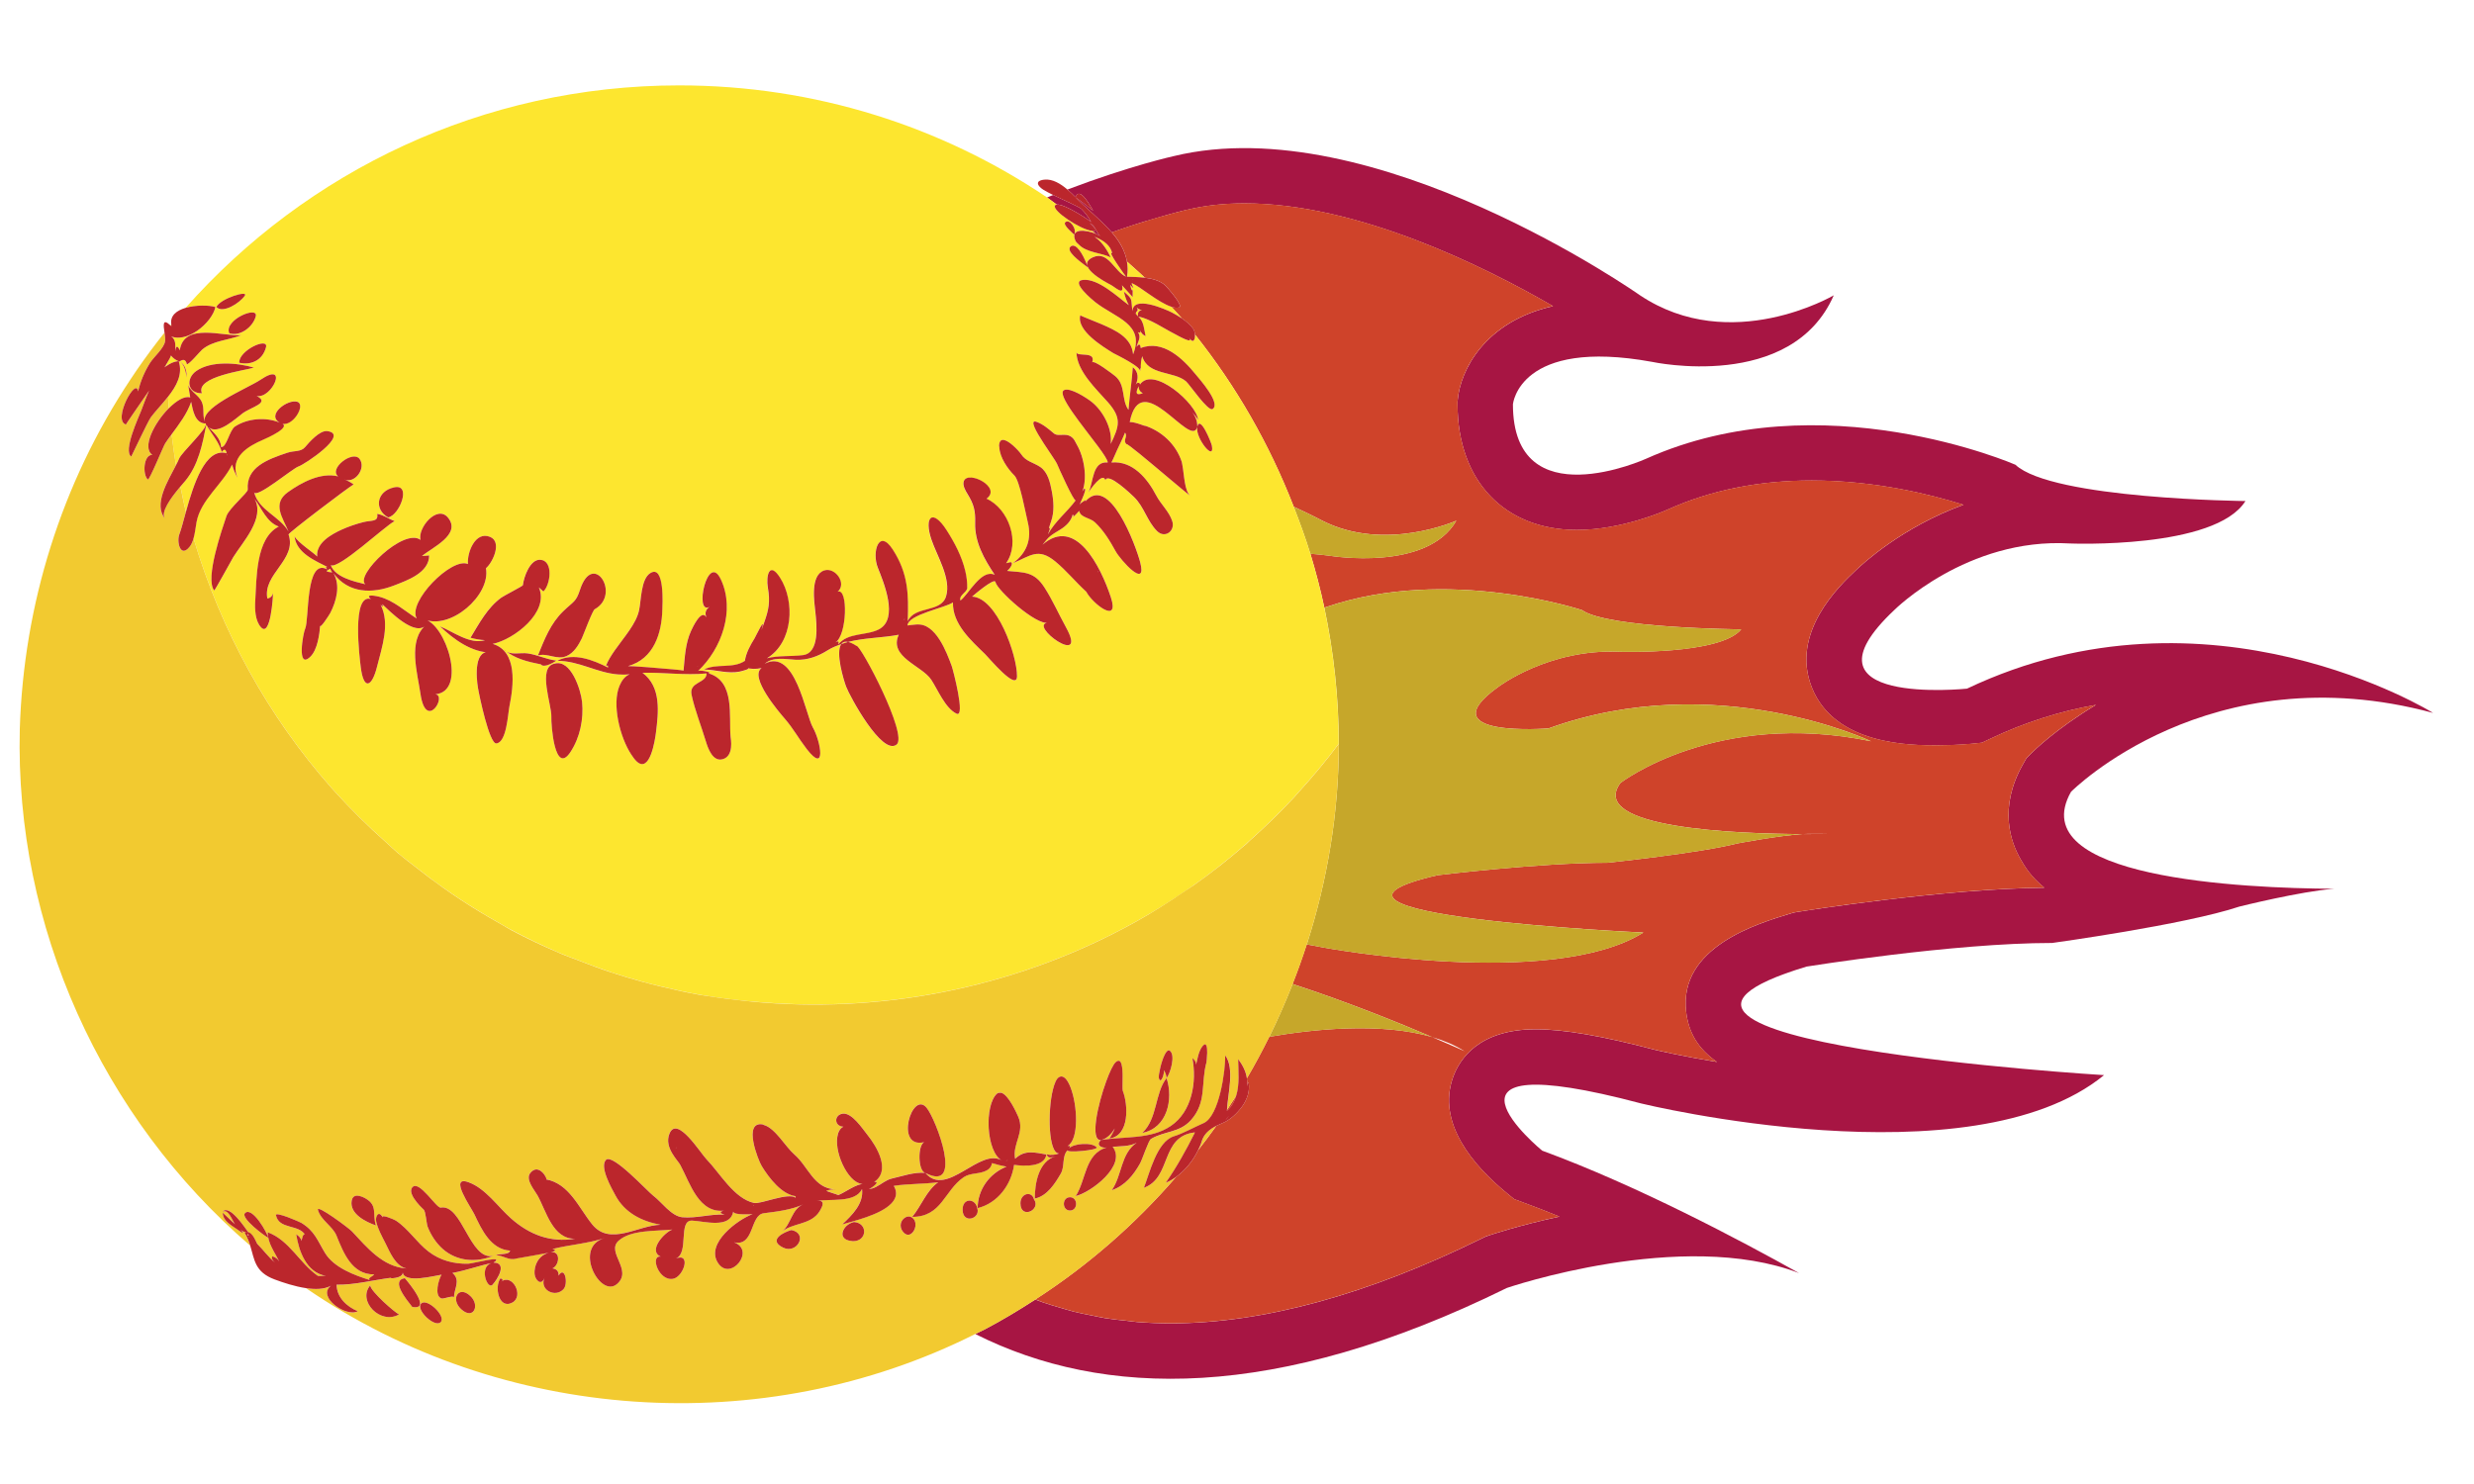
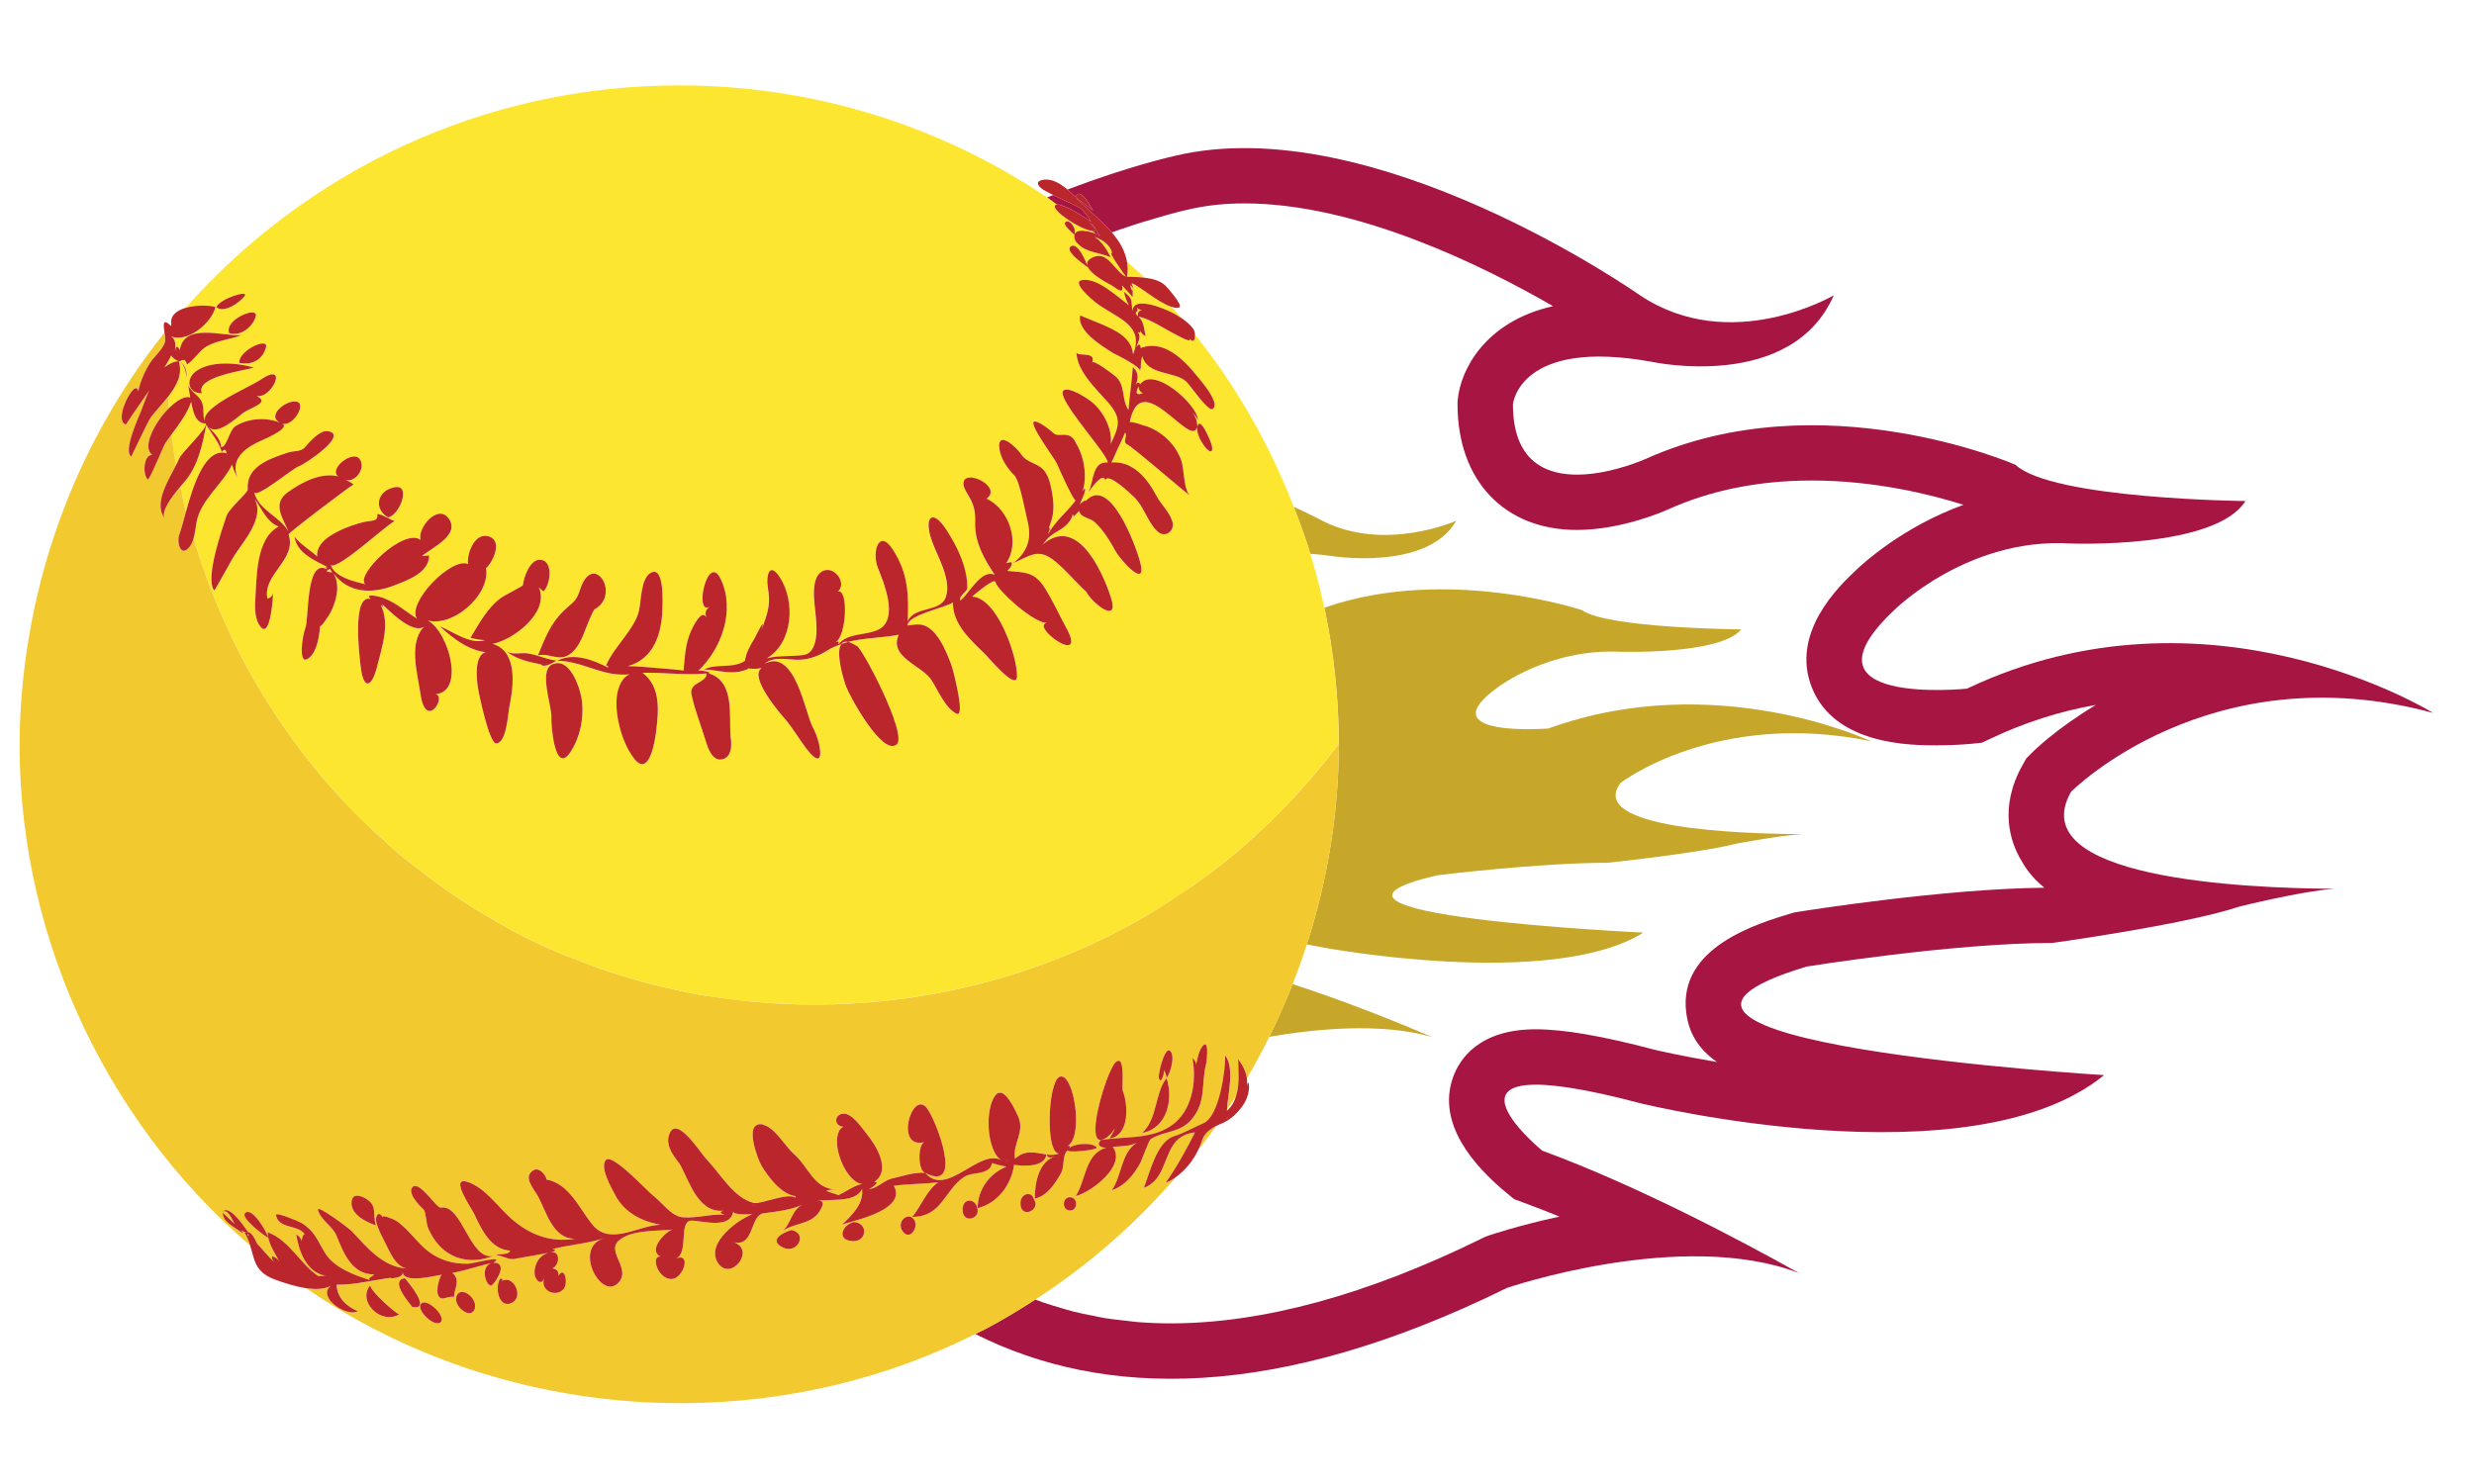
<svg xmlns="http://www.w3.org/2000/svg" version="1.1" id="Layer_2" x="0px" y="0px" width="58.334px" height="35px" viewBox="0 0 58.334 35" style="enable-background:new 0 0 58.334 35;" xml:space="preserve">
  <path id="color6" style="fill:#A71543;" d="M23.222,31.352c0.41-0.215,0.803-0.453,1.188-0.702c0.065,0.024,0.13,0.049,0.196,0.072  c0.13,0.045,0.263,0.083,0.396,0.122c0.106,0.031,0.21,0.065,0.318,0.092c0.142,0.036,0.288,0.063,0.433,0.092  c0.101,0.02,0.201,0.044,0.304,0.061c0.166,0.027,0.335,0.044,0.504,0.062c0.086,0.009,0.17,0.023,0.257,0.03  c0.258,0.02,0.52,0.031,0.785,0.031c2.17,0,4.643-0.675,7.349-2.009l0.074-0.036l0.079-0.028c0.05-0.017,0.705-0.238,1.665-0.445  c-0.289-0.118-0.577-0.232-0.861-0.335l-0.207-0.077l-0.171-0.14c-0.793-0.651-1.657-1.654-1.27-2.735  c0.151-0.423,0.606-1.131,1.952-1.131c0.658,0,1.575,0.158,2.802,0.483c0.08,0.019,0.64,0.15,1.469,0.288  c-0.453-0.316-0.671-0.7-0.727-1.184c-0.178-1.52,1.671-2.077,2.46-2.316l0.083-0.024l0.086-0.015  c0.142-0.023,3.415-0.546,5.817-0.571c-0.325-0.263-0.466-0.507-0.56-0.67c-0.229-0.395-0.527-1.209,0.051-2.232l0.086-0.151  l0.123-0.124c0.047-0.047,0.575-0.57,1.517-1.135c-0.857,0.151-1.689,0.418-2.485,0.796l-0.203,0.096L46.51,17.54  c-0.038,0.004-0.388,0.039-0.842,0.039c-0.595,0-2.406,0-2.947-1.364c-0.512-1.294,0.647-2.397,1.042-2.768  c0.156-0.151,1.094-1.018,2.534-1.541c-0.766-0.242-2.086-0.573-3.578-0.573c-1.24,0-2.375,0.228-3.375,0.676  c-0.105,0.048-1.107,0.49-2.164,0.49c-1.708,0-2.813-1.164-2.813-2.963v-0.06l0.006-0.058c0.061-0.668,0.622-1.832,2.246-2.197  c-1.656-0.957-4.623-2.424-7.278-2.424c-0.486,0-0.942,0.052-1.357,0.153l-0.028,0.005c-0.015,0.003-0.258,0.06-0.667,0.18  c-0.001,0-0.002,0.001-0.002,0.001c-0.08,0.024-0.167,0.05-0.26,0.078c-0.008,0-0.018,0.003-0.027,0.006  c-0.084,0.026-0.172,0.054-0.265,0.084c-0.026,0.008-0.054,0.018-0.081,0.027c-0.081,0.027-0.162,0.054-0.248,0.083  c-0.035,0.012-0.072,0.025-0.108,0.038c-0.027,0.01-0.055,0.019-0.082,0.029c-0.264-0.305-0.612-0.571-0.857-0.831  c0.141,0.103,0.28,0.211,0.417,0.319c-0.054-0.08-0.312-0.592-0.417-0.32c-0.054-0.057-0.12-0.119-0.19-0.179  c1.489-0.565,2.51-0.789,2.51-0.789C32.389,2.54,38.67,6.965,38.67,6.965c2.141,1.428,4.568,0,4.568,0  c-0.999,2.285-4.282,1.57-4.282,1.57c-3.14-0.572-3.283,1-3.283,1c0,2.712,3.141,1.284,3.141,1.284  c4.139-1.855,8.707,0.142,8.707,0.142c0.866,0.812,5.424,0.856,5.424,0.856c-0.714,1.142-4.14,1.001-4.14,1.001  c-2.426-0.143-4.14,1.57-4.14,1.57c-2.426,2.283,1.714,1.854,1.714,1.854c5.709-2.712,10.99,0.572,10.99,0.572  c-5.281-1.427-8.537,1.861-8.537,1.861c-1.153,2.04,4.042,2.275,6.204,2.287c-0.788,0.058-2.234,0.42-2.234,0.42  c-1.284,0.429-4.415,0.858-4.415,0.858c-2.339,0-5.79,0.557-5.79,0.557c-5.9,1.78,7.014,2.56,7.014,2.56  c-3.14,2.569-10.911,0.669-10.911,0.669c-5.456-1.448-2.338,1.112-2.338,1.112c2.234,0.82,4.68,2.117,6.058,2.888  c-2.759-1.062-6.889,0.35-6.889,0.35c-5.459,2.689-9.518,2.602-12.533,1.088C23.07,31.423,23.148,31.391,23.222,31.352z   M25.499,4.928c-0.08-0.064-0.403-0.2-0.665-0.329c-0.049,0.019-0.096,0.038-0.146,0.058c0.079,0.053,0.151,0.114,0.229,0.169  c0.174-0.028,0.775,0.371,0.811,0.412C25.666,5.124,25.59,5.02,25.499,4.928z M25.839,5.432c-0.021,0.014-0.054,0.018-0.094,0.013  c0.03,0.024,0.062,0.044,0.092,0.068c0.042,0.017,0.079,0.035,0.102,0.052c-0.104-0.098-0.098-0.233-0.247-0.304  C25.716,5.272,25.856,5.42,25.839,5.432z" />
-   <path id="color5" style="fill:#CF432A;" d="M27.729,27.76c0.218-0.155,0.408-0.393,0.52-0.631c0.147-0.189,0.293-0.38,0.431-0.576  c0.046-0.023,0.093-0.043,0.136-0.061c0.14-0.057,0.286-0.162,0.434-0.345c0.12-0.146,0.206-0.34,0.2-0.532  c-0.002-0.096-0.026-0.115-0.049,0.005c0.01-0.064,0.008-0.127-0.001-0.189c0.188-0.319,0.363-0.646,0.527-0.978  c1-0.174,2.617-0.354,3.845,0.007c0.472,0.201,0.763,0.334,0.763,0.334c-0.227-0.142-0.485-0.253-0.763-0.334  c-0.771-0.331-2.026-0.84-3.295-1.252c0.121-0.308,0.232-0.619,0.334-0.934c0.126,0.023,0.244,0.043,0.387,0.072  c0,0,5.378,1.005,7.551-0.352c0,0-8.938-0.411-4.854-1.352c0,0,2.389-0.294,4.006-0.294c0,0,2.167-0.227,3.056-0.454  c0,0,1.002-0.191,1.547-0.222c0.38,0.001,0.626-0.005,0.626-0.005s0,0-0.494,0c-0.04,0-0.085,0.001-0.132,0.005  c-1.494-0.006-5.094-0.13-4.295-1.207c0,0,2.254-1.738,5.909-0.983c0,0-3.655-1.734-7.606-0.302c0,0-2.865,0.226-1.185-0.979  c0,0,1.185-0.906,2.865-0.83c0,0,2.371,0.076,2.864-0.528c0,0-3.154-0.024-3.753-0.453c0,0-3.161-1.054-6.026-0.075  c0,0-0.021,0.007-0.05,0.016c-0.091-0.431-0.203-0.854-0.329-1.271c0.148,0.011,0.304,0.025,0.478,0.05c0,0,2.272,0.375,2.963-0.83  c0,0-1.679,0.754-3.161,0c0,0-0.252-0.135-0.673-0.329c-0.573-1.476-1.358-2.844-2.329-4.062c-0.004-0.049-0.017-0.1-0.044-0.137  c-0.07-0.096-0.164-0.173-0.264-0.242c-0.081-0.095-0.169-0.183-0.251-0.276c0.073,0.023,0.139,0.034,0.19,0.014  c0.1-0.039-0.287-0.475-0.329-0.515c-0.122-0.115-0.303-0.162-0.487-0.184c-0.133-0.133-0.28-0.252-0.418-0.38  c-0.043-0.256-0.178-0.483-0.357-0.69l0,0c0.028-0.01,0.055-0.019,0.082-0.029c0.036-0.012,0.073-0.026,0.108-0.038  c0.086-0.03,0.168-0.057,0.248-0.083c0.027-0.009,0.055-0.018,0.081-0.027C26.828,5.274,26.916,5.246,27,5.22  c0.009-0.003,0.019-0.006,0.028-0.009c0.093-0.029,0.179-0.055,0.26-0.079h0.001c0.147-0.043,0.264-0.075,0.365-0.102  c0.18-0.048,0.292-0.075,0.302-0.077l0.028-0.005c0.415-0.101,0.872-0.153,1.357-0.153c2.655,0,5.622,1.467,7.278,2.424  c-1.624,0.365-2.186,1.53-2.246,2.197l-0.006,0.058v0.06c0,1.799,1.105,2.963,2.813,2.963c1.056,0,2.059-0.441,2.164-0.49  c1-0.448,2.135-0.676,3.375-0.676c1.492,0,2.812,0.331,3.578,0.573c-1.44,0.523-2.378,1.39-2.534,1.541  c-0.395,0.371-1.554,1.474-1.042,2.768c0.541,1.364,2.353,1.364,2.947,1.364c0.454,0,0.804-0.036,0.842-0.039l0.222-0.023  l0.203-0.096c0.796-0.378,1.628-0.644,2.485-0.796c-0.943,0.565-1.47,1.088-1.517,1.135l-0.123,0.124l-0.086,0.151  c-0.578,1.023-0.28,1.837-0.051,2.232c0.094,0.163,0.236,0.408,0.56,0.67c-2.402,0.025-5.676,0.549-5.817,0.571L42.3,21.521  l-0.083,0.024c-0.789,0.239-2.638,0.796-2.46,2.316c0.057,0.483,0.274,0.868,0.727,1.184c-0.829-0.137-1.389-0.269-1.469-0.288  c-1.227-0.325-2.143-0.483-2.802-0.483c-1.346,0-1.8,0.708-1.952,1.131c-0.387,1.081,0.477,2.084,1.27,2.735l0.171,0.14l0.207,0.077  c0.284,0.104,0.572,0.217,0.861,0.335c-0.96,0.207-1.615,0.429-1.665,0.445l-0.079,0.028l-0.074,0.036  c-2.706,1.333-5.178,2.009-7.349,2.009c-0.266,0-0.527-0.011-0.785-0.031c-0.087-0.007-0.171-0.021-0.257-0.03  c-0.169-0.018-0.339-0.035-0.504-0.062c-0.103-0.017-0.203-0.041-0.304-0.061c-0.145-0.029-0.291-0.056-0.433-0.092  c-0.107-0.027-0.212-0.061-0.318-0.092c-0.133-0.039-0.266-0.077-0.396-0.122c-0.065-0.023-0.128-0.05-0.193-0.074  C25.66,29.843,26.772,28.866,27.729,27.76z M28.933,26.174c0,0.007-0.002,0.017-0.002,0.024c0.119-0.103,0.179-0.227,0.219-0.357  C29.079,25.953,29.006,26.064,28.933,26.174z M28.897,26.416c0.012-0.014,0.033-0.03,0.071-0.086  C28.993,26.298,28.941,26.36,28.897,26.416z" />
  <path id="color4" style="fill:#C6A72A;" d="M33.773,24.461c-1.228-0.361-2.845-0.182-3.845-0.007  c0.202-0.406,0.383-0.822,0.55-1.244C31.747,23.621,33.002,24.13,33.773,24.461z M29.317,19.961c0.022-0.02,0.047-0.036,0.069-0.056  c0.026-0.023,0.049-0.05,0.075-0.074C29.414,19.874,29.366,19.918,29.317,19.961z M31.198,22.347c0,0,5.378,1.005,7.551-0.352  c0,0-8.938-0.411-4.854-1.352c0,0,2.389-0.294,4.006-0.294c0,0,2.167-0.227,3.056-0.454c0,0,1.002-0.191,1.547-0.222  c-1.494-0.006-5.094-0.13-4.295-1.207c0,0,2.254-1.738,5.909-0.983c0,0-3.655-1.734-7.606-0.302c0,0-2.865,0.226-1.185-0.979  c0,0,1.185-0.906,2.865-0.83c0,0,2.371,0.076,2.864-0.528c0,0-3.154-0.024-3.753-0.453c0,0-3.161-1.054-6.026-0.075  c0,0-0.021,0.007-0.05,0.016c0.219,1.036,0.339,2.108,0.341,3.209c0,1.625-0.268,3.219-0.755,4.734  C30.937,22.298,31.056,22.318,31.198,22.347z M34.338,12.281c0,0-1.679,0.754-3.161,0c0,0-0.252-0.135-0.673-0.329  c0.142,0.365,0.278,0.732,0.392,1.109c0.148,0.011,0.304,0.025,0.478,0.05C31.376,13.111,33.647,13.486,34.338,12.281z" />
  <path id="color3" style="fill:#FDE62F;" d="M7.783,13.406c0.009,0.035,0.027,0.066,0.051,0.094  C7.555,13.479,7.819,13.421,7.783,13.406z M4.368,11.341c-0.023,0.028-0.065,0.076-0.113,0.132c0.042,0.2,0.079,0.401,0.129,0.598  c0.178-0.641,0.456-1.523,0.959-1.383c-0.019-0.098-0.058-0.107-0.114-0.027c-0.065-0.244-0.244-0.429-0.364-0.645  C4.773,10.482,4.68,10.965,4.368,11.341z M4.214,8.519c0.139,0.049,0.165,0.269,0.191,0.388C4.4,8.763,4.378,8.601,4.235,8.525  c0.09-0.064,0.147-0.042,0.17,0.064c0.042,0.024,0.317-0.307,0.362-0.344C5.021,8.03,5.388,8.026,5.686,7.906  C5.262,7.938,4.332,7.598,4.239,8.263C4.187,8.142,4.151,8.149,4.13,8.285C4.135,8.144,4.161,7.98,3.994,7.914  c0.391,0.213,1.007-0.297,1.085-0.673C4.93,7.196,4.621,7.19,4.376,7.261c2.849-3.216,7.004-5.247,11.638-5.247  c3.212,0,6.196,0.974,8.674,2.642c0.079,0.053,0.151,0.114,0.229,0.169c-0.019,0.003-0.038,0.007-0.045,0.022  c-0.06,0.124,0.596,0.562,0.873,0.596c0.03,0.024,0.062,0.044,0.092,0.068c-0.218-0.09-0.617-0.145-0.481,0.164  c0.018,0.041,0.053,0.063,0.082,0.093l0,0c0.18,0.189,0.535,0.192,0.752,0.301c-0.073-0.152-0.195-0.353-0.344-0.457l0,0  c-0.014-0.01-0.027-0.024-0.042-0.032c0.019,0.007,0.039,0.017,0.058,0.026l0,0c0.161,0.069,0.325,0.185,0.361,0.364  c-0.123-0.072,0.264,0.471,0.326,0.553c-0.268-0.113-0.417-0.614-0.771-0.461c-0.45,0.195,0.252,0.572,0.415,0.656  c0.092,0.047,0.324,0.272,0.261,0.009c0.084,0.092,0.168,0.184,0.251,0.276c0.004-0.349,0.006,0.011-0.058-0.289  c0.168,0.201-0.009-0.058,0.048-0.034c0.183,0.074,0.622,0.458,0.923,0.553c0.083,0.093,0.171,0.181,0.251,0.276  c-0.078-0.05-0.159-0.099-0.239-0.14c-0.147-0.075-0.921-0.417-0.927-0.027c-0.045-0.315,0.021-0.269-0.203-0.465  c0.023,0.112,0.062,0.219,0.116,0.32C26.348,7,25.893,6.562,25.533,6.602c-0.308,0.034,0.238,0.481,0.292,0.524  c0.473,0.373,1.179,0.511,0.892,1.231c-0.035-0.4-0.419-0.568-0.74-0.709c-0.048-0.021-0.508-0.205-0.506-0.21  C25.379,7.8,26.011,8.18,26.252,8.33c0.024,0.014,0.74,0.356,0.614,0.444c0.041-0.028,0.008-0.157,0.034-0.076  c-0.005-0.101,0.005-0.2,0.032-0.297c0.132,0.46,0.748,0.345,1.034,0.594c0.082,0.071,0.523,0.725,0.626,0.651  c0.201-0.135-0.313-0.708-0.4-0.815c-0.303-0.373-0.77-0.828-1.297-0.622c-0.009-0.1-0.041-0.109-0.098-0.026  c0.027-0.114,0.121-0.231,0.033-0.348c0.052,0.025,0.07,0.01,0.055-0.046c0.02,0.066,0.063,0.112,0.126,0.138  c-0.036-0.161-0.038-0.343-0.172-0.463c0.291,0.063,0.595,0.28,0.861,0.414c0.043,0.022,0.463,0.264,0.335,0.085  c0.097,0.155,0.15,0.047,0.14-0.075c0.971,1.218,1.756,2.586,2.329,4.062c0.142,0.365,0.278,0.732,0.392,1.109  c0.126,0.417,0.238,0.84,0.329,1.271c0.219,1.036,0.339,2.108,0.341,3.209c-0.301,0.404-0.625,0.79-0.965,1.163  c-0.032,0.036-0.063,0.073-0.096,0.108c-0.331,0.357-0.681,0.696-1.044,1.019c-0.048,0.043-0.096,0.087-0.144,0.13  c-3.14,2.731-7.269,3.998-11.312,3.685h-0.001c-0.499-0.039-0.997-0.094-1.492-0.181c-0.32-0.056-0.638-0.128-0.954-0.205  c-0.147-0.036-0.294-0.072-0.44-0.113c-0.243-0.067-0.484-0.14-0.724-0.219c-0.245-0.082-0.485-0.172-0.724-0.265  c-0.161-0.062-0.323-0.119-0.482-0.187c-0.407-0.176-0.807-0.367-1.195-0.576c-0.08-0.043-0.155-0.092-0.234-0.136  c-0.305-0.171-0.602-0.352-0.894-0.543c-0.134-0.088-0.265-0.178-0.396-0.27c-0.223-0.156-0.438-0.32-0.652-0.488  c-0.147-0.116-0.298-0.227-0.44-0.348c-0.096-0.081-0.184-0.17-0.278-0.253c-0.427-0.381-0.836-0.781-1.216-1.205  c-0.022-0.025-0.045-0.049-0.067-0.074c-1.5-1.697-2.608-3.715-3.254-5.89c0.036-0.125,0.048-0.263,0.07-0.381  c0.099-0.529,0.61-0.889,0.839-1.357c0.029,0.109,0.071,0.212,0.126,0.31c-0.194-0.484,0.253-0.745,0.61-0.898  c0.074-0.031,0.715-0.314,0.4-0.393c0.269,0.147,0.623-0.436,0.397-0.501C6.782,9.41,6.272,9.786,6.595,9.968  c-0.323-0.138-0.757-0.102-1.052,0.09c-0.134,0.086-0.199,0.505-0.331,0.486c-0.005-0.203-0.169-0.329-0.291-0.468  c0.213,0.197,0.641-0.21,0.799-0.327c0.206-0.153,0.658-0.247,0.332-0.41C6.418,9.413,6.817,8.5,6.142,8.957  c-0.29,0.197-1.526,0.692-1.289,1.037c0.043,0.113-0.567,0.672-0.629,0.822c-0.019,0.047-0.045,0.099-0.074,0.155  c-0.042-0.241-0.073-0.484-0.104-0.727c0.177-0.24,0.362-0.479,0.46-0.765c0.039,0.189,0.087,0.51,0.343,0.51  C4.755,9.826,4.833,9.637,4.753,9.471C4.678,9.316,4.507,9.245,4.438,9.086c0.015,0.096,0.031,0.191,0.047,0.287  c-0.137-0.04-0.326,0.079-0.503,0.255c-0.006-0.075-0.011-0.15-0.016-0.225C3.964,9.387,3.964,9.372,3.963,9.356  C4.161,9.105,4.315,8.827,4.214,8.519z M9.295,11.495c-0.426,0.092-0.477,0.525-0.143,0.709C9.416,12.158,9.715,11.404,9.295,11.495  z M13.675,13.91c-0.093,0.288-0.149,0.269-0.394,0.505c-0.3,0.29-0.443,0.663-0.598,1.043c-0.019,0.005-0.026,0.008-0.002,0.004  c0.001-0.001,0.001-0.003,0.002-0.004c0.23-0.062,0.451,0.116,0.677,0.014c0.173-0.077,0.278-0.254,0.358-0.417  c0.036-0.075,0.26-0.684,0.307-0.688C14.651,14.014,13.98,12.975,13.675,13.91z M25.116,5.246c-0.056,0.061,0.175,0.251,0.211,0.287  C25.405,5.401,25.209,5.142,25.116,5.246z M25.646,6.305c-0.016-0.08-0.158-0.431-0.299-0.499h-0.001  c-0.041-0.019-0.082-0.018-0.119,0.025c-0.007,0.007-0.005,0.017-0.008,0.025v0.001C25.184,5.984,25.582,6.251,25.646,6.305z   M26.886,8.807C26.884,8.829,26.884,8.839,26.886,8.807L26.886,8.807z M27.64,12.291c-0.074-0.229-0.268-0.395-0.378-0.606  c-0.207-0.397-0.555-0.823-1.056-0.777c0.052-0.099,0.092-0.204,0.139-0.305c0.062-0.133,0.128-0.263,0.182-0.399  c0.074,0.102-0.066,0.179,0.037,0.274c0.003-0.017,0.133,0.083,0.31,0.227c0.409,0.333,1.092,0.923,1.2,0.994  c-0.148-0.097-0.153-0.525-0.196-0.736c-0.004-0.02-0.007-0.049-0.012-0.065c-0.134-0.417-0.48-0.74-0.898-0.867  c0.15,0.073-0.19-0.086-0.33-0.077c0.265-1.336,1.435,0.643,1.592,0.12c-0.046,0.264,0.419,0.832,0.344,0.437  c-0.015-0.079-0.28-0.733-0.343-0.445c0.002-0.13-0.039-0.245-0.122-0.346c0.054,0.056,0.101,0.117,0.14,0.184  c-0.024-0.373-1.062-1.293-1.372-0.832c0.022-0.033-0.061-0.083-0.099,0.005c0.068-0.143,0.069-0.31-0.068-0.417  c-0.022,0.337-0.075,0.671-0.102,1.007c-0.174-0.244-0.058-0.584-0.314-0.797c-0.044-0.036-0.521-0.405-0.543-0.317  c0.106-0.29-0.37-0.122-0.37-0.25c0.007,0.452,0.471,0.874,0.747,1.189c0.322,0.37,0.266,0.556,0.06,0.979  c0.049-0.352-0.18-0.781-0.45-0.994c-0.115-0.09-0.5-0.344-0.647-0.277c-0.196,0.09,0.446,0.85,0.804,1.334  c0.129,0.175,0.223,0.316,0.224,0.374c-0.375-0.037-0.332,0.478-0.455,0.702c0.038-0.05,0.335-0.496,0.4-0.283  c0.054-0.201,0.613,0.339,0.67,0.393c0.244,0.236,0.311,0.576,0.548,0.808C27.469,12.708,27.715,12.52,27.64,12.291z M26.192,14.081  c-0.241-0.726-0.83-1.912-1.609-1.235c0.159-0.206,0.19-0.216,0.418-0.357c0.131-0.08,0.256-0.197,0.292-0.352  c0.028,0.01,0.03,0.031,0.003,0.063c0.065-0.058,0.07-0.063,0.152-0.152c0.027,0.163,0.249,0.154,0.373,0.272  c0.205,0.195,0.349,0.432,0.484,0.678c0.118,0.213,0.752,0.919,0.58,0.261c-0.102-0.39-0.73-2.104-1.303-1.422  c0.087-0.116-0.121,0.05-0.108,0.039c-0.1,0.173,0.2-0.388,0.09-0.35c-0.014,0.022-0.028,0.044-0.043,0.066  c0.122-0.307,0.049-0.803-0.134-1.114c-0.025-0.043-0.046-0.094-0.075-0.129c-0.153-0.176-0.348-0.032-0.462-0.127  c-0.12-0.101-0.254-0.217-0.404-0.271c-0.183-0.067-0.019,0.222,0.164,0.504c0.14,0.216,0.291,0.428,0.311,0.478  c0.035,0.085,0.41,0.923,0.445,0.866c-0.206,0.28-0.49,0.495-0.657,0.806c0.151-0.392-0.067,0.104,0.078-0.314  c0.077-0.223,0.058-0.474,0.015-0.701c-0.039-0.202-0.09-0.45-0.272-0.575c-0.155-0.106-0.341-0.131-0.449-0.299  c-0.028-0.042-0.106-0.132-0.194-0.209c-0.146-0.128-0.319-0.22-0.329,0.005c0,0.012,0.005,0.025,0.006,0.037  c0.01,0.238,0.195,0.507,0.356,0.666c0.126,0.126,0.263,0.89,0.316,1.107c0.096,0.393-0.022,0.719-0.351,0.96  c0.414-0.171,0.593-0.375,1-0.039c0.263,0.217,0.477,0.484,0.729,0.713C25.761,14.238,26.411,14.743,26.192,14.081z M18.506,16.952  c0.203,0.235,0.319,0.458,0.518,0.716c0.467,0.603,0.332-0.178,0.143-0.511c-0.177-0.314-0.413-1.877-1.134-1.503  c0.198-0.17,0.493-0.105,0.727-0.093c0.276,0.014,0.528-0.078,0.758-0.224c0.102-0.065,0.209-0.105,0.317-0.143  c-0.143,0.195,0.056,0.846,0.112,0.998c0.082,0.222,0.848,1.64,1.191,1.371c0.282-0.219-0.849-2.357-0.943-2.327  c-0.082-0.054-0.146-0.081-0.201-0.094c0.387-0.1,0.799-0.095,1.198-0.17c-0.243,0.524,0.546,0.727,0.765,1.059  c0.158,0.239,0.328,0.67,0.597,0.802c0.218,0.106-0.083-1.038-0.113-1.122c-0.117-0.318-0.379-1.026-0.826-0.979  c0.184-0.019-0.168,0.009-0.216,0.021c0.004-0.255,0.892-0.416,1.071-0.544c-0.014,0.508,0.423,0.894,0.755,1.217  c0.086,0.083,0.753,0.889,0.755,0.525c0.005-0.491-0.471-1.852-1.059-1.879c-0.005,0.003,0.529-0.459,0.551-0.344  c0.036,0.192,0.969,1.035,1.245,0.959c-0.505,0.036,0.965,1.103,0.417,0.107c-0.171-0.309-0.317-0.644-0.508-0.939  c-0.246-0.382-0.48-0.348-0.879-0.389c0.028-0.016,0.173-0.174,0.084-0.208c-0.036,0.009-0.071,0.017-0.107,0.026  c0.338-0.485,0.056-1.283-0.465-1.518c0.366-0.269-0.431-0.674-0.534-0.419c-0.041,0.1,0.038,0.232,0.087,0.311  c0.146,0.237,0.186,0.392,0.178,0.673c-0.014,0.461,0.213,0.859,0.462,1.231c-0.315-0.151-0.619,0.463-0.81,0.606  c-0.036-0.123,0.137-0.184,0.161-0.285c0.003-0.14-0.013-0.278-0.046-0.414c-0.082-0.344-0.249-0.662-0.439-0.959  c-0.339-0.529-0.539-0.31-0.357,0.225c0.128,0.379,0.471,0.92,0.343,1.334c-0.121,0.395-0.734,0.213-0.904,0.586  c0.024-0.636,0.011-1.127-0.351-1.688c-0.332-0.515-0.499,0.065-0.354,0.426c0.136,0.343,0.5,1.203,0.028,1.453  c-0.297,0.157-0.735,0.069-0.962,0.36c0.026-0.075,0.004-0.092-0.068-0.052c0.276-0.147,0.308-1.298,0.055-1.194  c0.227-0.195-0.061-0.589-0.319-0.501c-0.335,0.113-0.231,0.743-0.205,0.994c0.029,0.278,0.105,0.951-0.294,1.002  c-0.277,0.036-0.578,0.005-0.849,0.074c0.62-0.374,0.666-1.341,0.309-1.9c-0.254-0.399-0.335-0.044-0.287,0.237  c0.058,0.334,0.017,0.522-0.078,0.794c-0.022,0.064-0.045,0.127-0.072,0.203c0.115-0.384-0.137,0.152-0.165,0.198  c-0.102,0.164-0.197,0.337-0.228,0.53c-0.285,0.191-0.666,0.053-0.964,0.203c0.282,0.005,0.559,0.106,0.839,0.05  c0.018-0.004,0.335-0.075,0.147-0.09c0.123,0.032,0.247,0.033,0.373,0.006C17.659,15.966,18.371,16.797,18.506,16.952z   M14.609,16.172c-0.185,0.436,0.009,1.219,0.276,1.623c0.04,0.06,0.08,0.117,0.121,0.157c0.321,0.312,0.442-0.516,0.461-0.67  c0.06-0.481,0.131-1.082-0.317-1.414c0.245-0.007,0.491,0.008,0.736,0.02c0.259,0.012,0.517,0.02,0.775-0.005  c0,0.238-0.421,0.19-0.353,0.508c0.08,0.368,0.225,0.726,0.334,1.087c0.052,0.172,0.165,0.502,0.409,0.425  c0.26-0.082,0.18-0.485,0.177-0.523c-0.047-0.476,0.115-1.317-0.524-1.5c0.125-0.012-0.181-0.083-0.244-0.056  c0.551-0.52,0.877-1.424,0.536-2.155c-0.313-0.671-0.639,0.85-0.269,0.645c-0.091,0.063-0.115,0.145-0.073,0.248  c-0.117-0.214-0.326,0.241-0.361,0.317c-0.137,0.3-0.147,0.616-0.178,0.938c0.002-0.004-0.101-0.016-0.245-0.029  c-0.351-0.033-0.968-0.081-1.065-0.077c0.612-0.168,0.796-0.779,0.81-1.328c0.003-0.094,0.063-1.083-0.285-0.864  c-0.221,0.139-0.213,0.643-0.262,0.869c-0.068,0.327-0.354,0.636-0.574,0.951c-0.084,0.12-0.159,0.24-0.208,0.363  c0.093,0.007,0.025-0.028,0.05,0.044c-0.354-0.179-0.814-0.364-1.2-0.16c0.511,0,0.937,0.283,1.432,0.321  c0.09,0.007,0.181,0.008,0.276-0.004C14.731,15.951,14.66,16.052,14.609,16.172z M13,16.898c-0.008,0.197,0.08,1.404,0.453,0.834  c0.224-0.342,0.311-0.773,0.272-1.176c-0.028-0.282-0.263-1.021-0.655-0.904C12.668,15.741,13.011,16.628,13,16.898z M12.902,15.688  c0.085-0.024,0.176-0.079,0.214-0.109c-0.231-0.028-0.442-0.135-0.672-0.169c-0.176-0.027-0.424,0.062-0.562-0.094  c0.239,0.216,0.563,0.292,0.87,0.352C12.784,15.71,12.842,15.706,12.902,15.688z M11.268,16.216c0.027,0.17,0.269,1.327,0.433,1.316  c0.247-0.017,0.274-0.703,0.31-0.877c0.097-0.475,0.2-1.294-0.395-1.47c0.494-0.099,1.345-0.744,1.089-1.332  c0.035,0.031,0.071,0.063,0.105,0.095c0.164-0.146,0.249-0.729-0.075-0.747c-0.243-0.013-0.389,0.416-0.408,0.601  c0.001,0.017-0.457,0.254-0.509,0.292c-0.328,0.239-0.521,0.607-0.726,0.946c0.112,0.032,0.226,0.051,0.342,0.057  c-0.351,0.109-0.754-0.201-1.061-0.326c0.326,0.311,0.758,0.628,1.23,0.62C11.164,15.263,11.228,15.975,11.268,16.216z   M8.507,15.739c0.068,0.549,0.264,0.47,0.385-0.022c0.113-0.453,0.312-1.006,0.082-1.456c0.052,0.063,0.065,0.06,0.039-0.012  c0.175,0.166,0.778,0.786,1.036,0.489c-0.445,0.356-0.202,1.152-0.135,1.624c0.128,0.892,0.635,0.039,0.352,0.013  c0.762-0.069,0.242-1.68-0.273-1.772c0.615,0.272,1.581-0.559,1.465-1.201c0.16-0.134,0.389-0.622,0.096-0.74  c-0.351-0.141-0.544,0.376-0.52,0.641c-0.38-0.171-1.437,0.899-1.207,1.286c-0.285-0.18-0.543-0.423-0.877-0.513  c-0.055-0.014-0.368-0.082-0.205,0.052C8.287,13.99,8.48,15.525,8.507,15.739z M7.755,13.389c-0.074-0.037-0.087-0.025-0.039,0.039  c-0.521-0.279-0.42,1.191-0.52,1.402c-0.048,0.098-0.205,0.974,0.121,0.66c0.171-0.165,0.216-0.526,0.235-0.753  c-0.027,0.137,0.211-0.23,0.24-0.286c0.139-0.272,0.241-0.645,0.073-0.929c0.352,0.476,0.917,0.485,1.428,0.286  c0.309-0.12,0.827-0.298,0.827-0.708c-0.057,0.005-0.112,0.009-0.169,0.014c0.231-0.199,0.938-0.507,0.613-0.907  c-0.257-0.313-0.722,0.248-0.647,0.525c-0.399-0.293-1.552,0.842-1.303,1.046C8.351,13.714,7.91,13.617,7.8,13.329  c0.188,0.102,1.278-0.925,1.506-1.04c-0.14-0.05-0.26-0.147-0.411-0.17c0.033,0.2-0.139,0.144-0.336,0.197  C8.388,12.361,8.22,12.418,8.06,12.49c-0.244,0.111-0.614,0.314-0.581,0.636c-0.064-0.077-0.465-0.335-0.534-0.478  C6.985,13.047,7.443,13.229,7.755,13.389z M6.773,10.679c-0.471,0.157-0.973,0.343-0.931,0.868c0.007,0.071-0.438,0.439-0.501,0.625  c-0.098,0.296-0.511,1.47-0.29,1.755c0.011,0.013,0.406-0.714,0.451-0.787c0.222-0.357,0.75-0.913,0.504-1.37  c0.169,0.225,0.281,0.546,0.568,0.65c-0.547,0.277-0.521,1.229-0.554,1.743c-0.013,0.195-0.006,0.48,0.136,0.633  c0.225,0.245,0.285-0.732,0.283-0.81c-0.015,0.074-0.06,0.118-0.134,0.131c-0.112-0.58,0.703-0.916,0.5-1.51  c-0.024-0.025,1.418-1.118,1.534-1.181c-0.069-0.052-0.144-0.091-0.225-0.119c0.256,0.113,0.524-0.261,0.368-0.479  c-0.158-0.22-0.738,0.223-0.508,0.408c-0.411-0.1-0.86,0.141-1.183,0.372c-0.382,0.272-0.121,0.605,0.015,0.933  c-0.203-0.364-0.711-0.505-0.813-0.933C6.041,11.773,6.908,11.04,7.041,11c0.132-0.04,1.218-0.759,0.678-0.832  c-0.179-0.024-0.426,0.26-0.526,0.378C7.092,10.664,6.946,10.622,6.773,10.679z M5.101,7.241c0.155,0.158,0.544-0.088,0.671-0.266  C5.868,6.839,5.201,7.035,5.101,7.241z M5.405,7.859C5.66,7.945,5.964,7.712,6.03,7.462C6.099,7.202,5.275,7.54,5.405,7.859z   M6.272,8.19C6.337,7.942,5.631,8.259,5.64,8.555C5.907,8.618,6.189,8.508,6.272,8.19z M4.761,9.275  C4.595,8.883,5.776,8.739,5.988,8.67C5.597,8.554,4.98,8.503,4.627,8.751C4.376,8.928,4.415,9.281,4.761,9.275z M5.352,10.753  C5.352,10.708,5.328,10.659,5.352,10.753L5.352,10.753z M3.348,8.543C3.307,8.6,3.27,8.661,3.23,8.72  c0.001-0.001,0.002-0.002,0.003-0.004C3.272,8.659,3.308,8.599,3.348,8.543z M2.812,9.345c0.081-0.13,0.17-0.255,0.255-0.382  C3.068,8.962,3.069,8.961,3.069,8.96C2.984,9.089,2.894,9.214,2.812,9.345z M3.879,7.844C3.749,8.006,3.625,8.173,3.502,8.34  c0.123-0.166,0.247-0.332,0.376-0.494l0.001-0.001L3.879,7.844z M4.019,7.675c0.008,0.008,0.013,0.01,0.023,0.019  c-0.005-0.016,0-0.028-0.002-0.043C4.033,7.659,4.025,7.667,4.019,7.675z M4.031,8.383c-0.004,0.028-0.047,0.105-0.104,0.2  c0,0.016,0,0.032,0,0.048c0.082-0.059,0.172-0.104,0.278-0.115C4.135,8.487,4.077,8.443,4.031,8.383z M26.574,6.526  c0.123,0.004,0.271,0.007,0.417,0.024c-0.133-0.133-0.28-0.252-0.418-0.38C26.592,6.284,26.598,6.401,26.574,6.526z M26.822,7.45  C26.714,7.326,26.751,7.382,26.822,7.45L26.822,7.45z M26.722,6.588C26.651,6.603,26.741,6.588,26.722,6.588L26.722,6.588z   M26.85,9.109c-0.088,0.167-0.057,0.222,0.095,0.165C26.879,9.24,26.847,9.185,26.85,9.109z M26.8,7.251  c0.092,0.122-0.104,0.073,0.034,0.21c-0.022-0.12,0.047-0.163,0.157-0.137C26.918,7.325,26.854,7.3,26.8,7.251z M21.317,14.606  c-0.001,0.004-0.004,0.007-0.007,0.011C21.338,14.605,21.348,14.599,21.317,14.606z M19.996,15.141  c-0.078-0.018-0.126,0.007-0.16,0.052C19.89,15.174,19.942,15.155,19.996,15.141z M16.44,15.72  C16.51,15.71,16.413,15.719,16.44,15.72L16.44,15.72z M25.882,13.489C25.901,13.506,25.87,13.438,25.882,13.489L25.882,13.489z" />
  <path id="color2" style="fill:#F2CA30;" d="M5.876,29.183c-0.008-0.012-0.019-0.026,0.008-0.004  C5.881,29.18,5.879,29.181,5.876,29.183z M3.926,8.631L3.926,8.631c0-0.016,0.001-0.032,0-0.048c0,0.001-0.001,0.003-0.002,0.004  C3.909,8.612,3.896,8.635,3.878,8.663C3.893,8.65,3.911,8.643,3.926,8.631z M7.871,30.307C7.846,30.313,7.748,30.339,7.871,30.307  L7.871,30.307z M3.067,8.963C3.068,8.962,3.069,8.961,3.069,8.96C3.123,8.88,3.175,8.799,3.23,8.72  c0.001-0.001,0.002-0.002,0.003-0.004C3.437,8.42,3.652,8.13,3.878,7.847l0.001-0.001C3.89,7.923,3.901,8,3.893,8.048  C3.866,8.217,3.629,8.414,3.537,8.56C3.406,8.768,3.313,8.993,3.254,9.231c-0.038-0.362-0.613,0.681-0.283,0.783  c-0.01-0.003,0.269-0.399,0.544-0.801C3.442,9.378,3.384,9.545,3.333,9.676c-0.062,0.162-0.437,0.959-0.238,1.092  C3.097,10.77,3.489,9.934,3.558,9.84C3.67,9.691,3.826,9.53,3.962,9.357c0.001,0.015,0.002,0.03,0.003,0.045  c0.005,0.075,0.01,0.15,0.016,0.225C3.98,9.629,3.978,9.63,3.977,9.632c-0.344,0.345-0.636,0.923-0.386,1.095  c-0.214-0.002-0.23,0.475-0.107,0.582c0.036,0.031,0.366-0.787,0.412-0.855s0.094-0.134,0.143-0.201  c0.003-0.003,0.005-0.007,0.007-0.01c0.031,0.243,0.062,0.486,0.104,0.727c-0.001,0.001-0.001,0.002-0.002,0.003  c-0.194,0.378-0.54,0.926-0.255,1.265c-0.126-0.148,0.149-0.511,0.338-0.737c0.008-0.01,0.015-0.018,0.023-0.027  c0.042,0.2,0.079,0.401,0.129,0.598c-0.001,0.003-0.002,0.007-0.003,0.01c-0.061,0.222-0.111,0.414-0.153,0.523  c-0.065,0.167,0.021,0.565,0.241,0.293c0.037-0.046,0.062-0.1,0.082-0.157c0.005-0.015,0.009-0.031,0.013-0.046  c0.645,2.175,1.753,4.193,3.254,5.89c0.022,0.025,0.045,0.049,0.067,0.074c0.383,0.424,0.788,0.826,1.216,1.205  c0.093,0.083,0.182,0.171,0.278,0.253c0.143,0.121,0.293,0.233,0.44,0.348c0.213,0.168,0.429,0.331,0.652,0.488  c0.131,0.092,0.262,0.182,0.396,0.27c0.29,0.191,0.588,0.371,0.894,0.543c0.079,0.044,0.155,0.093,0.234,0.136  c0.021,0.011,0.04,0.024,0.061,0.035c0.371,0.198,0.75,0.376,1.134,0.54c0.158,0.068,0.321,0.125,0.482,0.187  c0.24,0.093,0.48,0.185,0.724,0.265c0.239,0.08,0.48,0.15,0.724,0.219c0.146,0.04,0.293,0.077,0.44,0.113  c0.317,0.077,0.634,0.149,0.954,0.205c0.079,0.014,0.159,0.022,0.239,0.035c0.246,0.04,0.495,0.068,0.744,0.097  c0.169,0.018,0.339,0.036,0.509,0.049h0.001c3.025,0.234,6.097-0.417,8.768-1.903c0.011-0.006,0.022-0.012,0.033-0.018  c0.392-0.219,0.772-0.463,1.145-0.718c0.062-0.043,0.127-0.081,0.189-0.125c0.405-0.286,0.799-0.592,1.178-0.921  c0.022-0.02,0.047-0.036,0.069-0.056c0.026-0.023,0.049-0.05,0.075-0.074c0.363-0.324,0.713-0.662,1.044-1.019  c0.033-0.035,0.063-0.072,0.096-0.108c0.339-0.372,0.663-0.758,0.965-1.163c0,1.625-0.268,3.219-0.755,4.734  c-0.101,0.315-0.213,0.627-0.334,0.934c-0.166,0.423-0.348,0.838-0.55,1.244c-0.165,0.332-0.34,0.658-0.527,0.978  c-0.023-0.165-0.105-0.32-0.206-0.452c0.004,0.287,0.037,0.593-0.046,0.862c-0.07,0.112-0.143,0.223-0.216,0.333  c0.017-0.366,0.187-0.972-0.042-1.284c0.008,0.339-0.136,1.435-0.51,1.599c-0.224,0.097-0.477,0.241-0.705,0.312  c-0.402,0.129-0.573,0.877-0.705,1.213c0.667-0.244,0.379-1.216,1.206-1.308c-0.014,0.012-0.015,0.016-0.006,0.011  c-0.204,0.405-0.424,0.804-0.684,1.176c0.081-0.028,0.162-0.077,0.241-0.134c-0.956,1.107-2.068,2.083-3.315,2.889  c-0.001,0.001-0.002,0.001-0.003,0.002c-0.385,0.249-0.778,0.487-1.188,0.702c-0.075,0.039-0.152,0.071-0.227,0.109  c-5.016,2.521-11.159,2.09-15.779-1.08c0.215,0.032,0.427,0.032,0.587-0.056c-0.338,0.26,0.361,0.751,0.635,0.6  c-0.26-0.107-0.495-0.324-0.5-0.625c0.432,0.006,0.864-0.111,1.294-0.165c-0.112,0.025,0.277,0.026,0.265-0.123  c0.047,0.267,0.753,0.074,0.916,0.052c-0.066,0.101-0.183,0.496-0.003,0.56c0.049,0.019,0.295-0.088,0.297-0.02  c-0.004-0.21,0.169-0.409-0.038-0.581c0.345-0.064,0.639-0.178,0.963-0.241c-0.365,0.049-0.142,0.653-0.017,0.518  c0.119-0.128,0.356-0.521,0.023-0.521c0.298-0.193-0.491,0.024-0.598,0.026c-0.339,0.008-0.663-0.079-0.934-0.287  c-0.282-0.216-0.472-0.533-0.771-0.731c-0.038-0.024-0.367-0.167-0.305-0.065c-0.096-0.194-0.187-0.035-0.158,0.093  c0.042,0.176,0.13,0.334,0.211,0.493c0.11,0.215,0.234,0.549,0.501,0.609c-0.561-0.04-0.929-0.496-1.286-0.877  c-0.074-0.077-0.839-0.647-0.8-0.505c0.066,0.246,0.348,0.383,0.439,0.611c0.165,0.408,0.364,0.917,0.886,0.911  c-0.008,0.033-0.187,0.097-0.09,0.136c-0.367-0.112-0.858-0.295-1.067-0.64c-0.179-0.294-0.243-0.518-0.559-0.711  c-0.033-0.021-0.621-0.279-0.599-0.18c0.075,0.345,0.54,0.202,0.693,0.471c-0.045-0.086-0.093,0.112-0.085,0.136  c-0.023-0.069-0.067-0.121-0.13-0.157c0.062,0.401,0.241,0.902,0.698,0.979c-0.042-0.008-0.166,0.016-0.195-0.005  c-0.419-0.29-0.667-0.837-1.176-1.023c0,0.259,0.164,0.468,0.273,0.689c-0.038-0.062-0.092-0.102-0.162-0.122  c-0.035,0.051,0.017,0.108,0.063,0.151c-0.156-0.132-0.277-0.301-0.421-0.445c-0.051-0.088-0.136-0.341-0.297-0.256  c0.062,0.101,0.099,0.2,0.129,0.296c-3.506-3.018-5.549-7.529-5.432-12.182C0.557,14.252,1.452,11.4,3.067,8.963z M8.728,30.316  C8.42,30.687,8.972,31.252,9.409,31C9.31,30.957,8.747,30.467,8.728,30.316z M9.545,30.146c-0.339,0.052,0.042,0.507,0.175,0.678  C10.184,30.908,9.64,30.254,9.545,30.146z M9.93,30.745c-0.14,0.143,0.325,0.581,0.461,0.437  C10.524,31.039,10.064,30.605,9.93,30.745z M11.092,30.568c-0.282-0.27-0.487,0.081-0.203,0.323  C11.17,31.13,11.32,30.784,11.092,30.568z M27.324,25.425c0.045,0.17,0.142-0.112,0.115-0.186c0.041,0.056,0.063,0.118,0.068,0.188  c-0.277,0.341-0.212,0.961-0.574,1.293c0.592-0.115,0.735-0.792,0.574-1.293c0.043-0.055,0.097-0.188,0.123-0.322  c0.026-0.133,0.024-0.265-0.044-0.322c-0.083-0.067-0.178,0.192-0.229,0.403C27.331,25.297,27.316,25.396,27.324,25.425z   M27.684,26.785c0.011-0.029,0.015-0.039-0.004,0C27.682,26.785,27.682,26.785,27.684,26.785z M26.8,26.954  c-0.379,0.256-0.342,0.773-0.587,1.12c0.308-0.103,0.515-0.359,0.667-0.632c0.056-0.101,0.199-0.543,0.257-0.578  c0.323-0.19,0.671-0.143,0.94-0.441c0.382-0.423,0.233-0.87,0.368-1.362c0.003-0.012,0.017-0.121,0.018-0.227  c0.002-0.138-0.015-0.268-0.106-0.163c-0.054,0.063-0.085,0.149-0.109,0.239c-0.027,0.1-0.045,0.204-0.066,0.292  c0.041-0.099,0.017-0.18-0.068-0.244c0.107,0.557-0.006,1.261-0.509,1.6c-0.479,0.323-1.102,0.241-1.644,0.332  c0.145-0.032,0.249-0.154,0.323-0.274c-0.032,0.085-0.074,0.165-0.127,0.238c0.482-0.064,0.445-0.795,0.316-1.125  c-0.011-0.03-0.004-0.168-0.004-0.314c0-0.232-0.018-0.484-0.161-0.363c-0.06,0.051-0.143,0.228-0.224,0.449  c-0.204,0.555-0.39,1.409-0.126,1.39c-0.138,0.126,0.034,0.2,0.139,0.174c-0.521,0.143-0.488,0.768-0.734,1.147  c0.362-0.089,1.207-0.721,0.871-1.16C26.424,27.03,26.626,27.046,26.8,26.954z M25.229,28.55c0.193,0,0.192-0.313,0-0.313  S25.037,28.55,25.229,28.55z M25.013,27.678c0.098-0.169,0.02-0.403,0.16-0.552c-0.045,0.075,0.746-0.001,0.685-0.067  c-0.113-0.124-0.545-0.092-0.65,0.025c0.039-0.049,0.026-0.068-0.035-0.056c0.274-0.156,0.233-0.963,0.069-1.382  c-0.073-0.186-0.168-0.303-0.274-0.24c-0.059,0.035-0.104,0.148-0.141,0.29c-0.131,0.516-0.108,1.52,0.147,1.508  c-0.094,0.036-0.191,0.044-0.291,0.024c0.017,0.116,0.143,0.06,0.206,0.042c-0.401,0.119-0.489,0.642-0.489,0.999  C24.691,28.209,24.875,27.916,25.013,27.678z M24.38,28.287c-0.048-0.208-0.319-0.145-0.319,0.091  C24.061,28.771,24.556,28.534,24.38,28.287z M21.354,28.71c-0.105,0.05-0.171,0.208-0.061,0.344c0.125,0.156,0.269,0.021,0.291-0.13  c0-0.002,0-0.004,0-0.007c0.009-0.077-0.011-0.158-0.086-0.205c-0.049-0.03-0.098-0.024-0.142-0.003  C21.356,28.709,21.355,28.71,21.354,28.71z M23.045,28.501c-0.043-0.247-0.348-0.254-0.348,0.028  C22.696,28.875,23.117,28.749,23.045,28.501z M20.067,29.266c0.017,0.002,0.03,0.006,0.049,0.006c0.332,0,0.353-0.427,0.02-0.452  c-0.143,0.032-0.243,0.136-0.267,0.237C19.846,29.158,19.902,29.249,20.067,29.266z M18.463,29.424  c0.331,0.164,0.6-0.332,0.198-0.413C18.492,29.055,18.095,29.244,18.463,29.424z M11.801,30.149  c-0.149,0.192-0.043,0.746,0.281,0.571c0.281-0.152,0.001-0.705-0.275-0.485C11.868,30.198,11.866,30.171,11.801,30.149z   M11.69,29.602c0.176,0,0.298,0.134,0.482,0.078c0.254-0.046,0.511-0.088,0.765-0.137c-0.226,0.059-0.353,0.288-0.331,0.511  c0.012,0.124,0.153,0.293,0.233,0.081c-0.128,0.286,0.253,0.48,0.448,0.269c0.118-0.127,0.03-0.567-0.116-0.319  c0.005-0.102-0.044-0.158-0.145-0.171c0.168-0.072,0.201-0.423-0.044-0.38c0.039-0.009,0.191-0.045,0.045-0.077  c0.408-0.102,0.834-0.128,1.236-0.26c-0.761,0.204-0.115,1.428,0.284,1.087c0.383-0.329-0.26-0.748,0.037-1.02  c0.293-0.268,0.902-0.225,1.269-0.266c-0.179,0.061-0.586,0.497-0.275,0.638c-0.261-0.035-0.04,0.601,0.303,0.521  c0.238-0.055,0.421-0.616,0.058-0.478c0.314-0.124,0.044-0.901,0.376-0.892c0.271,0.008,0.899,0.203,0.974-0.212  c0.014,0.091,0.434,0.06,0.455,0.059c-0.353,0.133-1.1,0.683-0.823,1.139c0.289,0.477,0.914-0.288,0.384-0.474  c0.489,0.111,0.372-0.646,0.706-0.686c0.294-0.037,0.658-0.08,0.928-0.209c-0.279,0.116-0.282,0.467-0.502,0.643  c0.253-0.203,0.626-0.16,0.845-0.42c0.03-0.036,0.065-0.091,0.09-0.146c0.045-0.096,0.05-0.188-0.122-0.155  c0.3-0.065,0.909,0.059,1.075-0.284c0.043,0.349-0.238,0.616-0.467,0.834c0.229-0.072,0.899-0.219,1.16-0.496  c0.001-0.001,0.002-0.002,0.003-0.003c0.106-0.114,0.149-0.248,0.053-0.411c0.347-0.051,0.699-0.039,1.046-0.085  c-0.282,0.206-0.395,0.557-0.612,0.817c0.7,0,0.754-0.622,1.215-0.936c0.162-0.11,0.379-0.066,0.546-0.162  c0.067-0.037,0.108-0.093,0.121-0.17c0.112,0.035,0.225,0.063,0.341,0.084c-0.402,0.157-0.68,0.543-0.68,0.977  c0.472-0.115,0.794-0.552,0.859-1.02c0.22,0.031,0.716,0.063,0.763-0.245c-0.279-0.045-0.505-0.119-0.739,0.102  c-0.069-0.357,0.238-0.622,0.072-0.997c-0.038-0.085-0.227-0.512-0.398-0.56c-0.017-0.005-0.034-0.004-0.05,0  c-0.016,0.004-0.033,0.005-0.048,0.018c-0.307,0.267-0.263,1.394,0.125,1.587c-0.518-0.342-1.313,0.886-1.815,0.287  c0.918,0.472,0.245-1.275,0.027-1.539c-0.345-0.419-0.761,0.977-0.058,0.812c-0.152,0.076-0.147,0.667,0.022,0.724  c-0.269-0.02-0.525,0.076-0.782,0.134c-0.138,0.032-0.246,0.132-0.369,0.195c-0.002,0.001-0.004,0.003-0.006,0.004  c-0.053,0.026-0.109,0.046-0.172,0.048c0.029-0.004,0.094-0.046,0.14-0.087c0.001-0.001,0.003-0.002,0.004-0.003  c0.05-0.047,0.074-0.09-0.016-0.075c0.404-0.269,0.063-0.837-0.156-1.11c-0.117-0.144-0.37-0.54-0.593-0.501  c-0.199,0.036-0.194,0.296,0.024,0.306c-0.086,0.043-0.126,0.135-0.143,0.244c0,0.001,0,0.001,0,0.002  c-0.065,0.416,0.297,1.156,0.641,1.102c-0.194-0.006-0.446,0.198-0.618,0.266c-0.02-0.016-0.291-0.09-0.279-0.104  c0.069-0.024,0.14-0.035,0.215-0.03c-0.517-0.02-0.638-0.537-0.973-0.826c-0.206-0.176-0.451-0.624-0.721-0.695  c-0.008-0.002-0.015-0.01-0.022-0.012c-0.477-0.084-0.107,0.848-0.026,0.98c0.166,0.273,0.483,0.697,0.838,0.716  c-0.052-0.013-0.05,0.008-0.035,0.035c-0.177-0.135-0.824,0.155-0.984,0.121c-0.473-0.106-0.803-0.704-1.118-1.028  c-0.152-0.158-0.693-1.039-0.873-0.612c-0.143,0.338,0.214,0.649,0.257,0.752c0.228,0.424,0.436,1.16,1.058,1.065  c-0.112,0.008-0.172,0.062-0.015,0.099c-0.336-0.021-0.664,0.091-0.999,0.061c-0.26-0.024-0.492-0.364-0.689-0.511  c-0.126-0.093-0.959-1.004-1.112-0.842c-0.159,0.168,0.14,0.682,0.224,0.839c0.219,0.41,0.621,0.611,1.062,0.691  c-0.533,0.014-1.191,0.511-1.612-0.01c-0.314-0.389-0.541-0.964-1.091-1.061c0.07,0.035-0.155-0.414-0.367-0.15  c-0.123,0.153,0.099,0.402,0.169,0.527c0.206,0.366,0.354,1.031,0.885,1.024c-0.582,0.095-1.073-0.096-1.506-0.477  c-0.312-0.275-0.602-0.71-1.003-0.855c-0.484-0.174,0.067,0.606,0.137,0.756c0.169,0.359,0.386,0.828,0.841,0.856  C12.004,29.602,11.759,29.558,11.69,29.602z M9.99,28.529c0.048,0.04,0.065,0.329,0.093,0.403c0.077,0.197,0.194,0.381,0.354,0.523  c0.332,0.294,0.788,0.331,1.189,0.165c-0.551,0.119-0.727-1.232-1.235-1.138C10.289,28.497,9.884,27.825,9.725,28  C9.568,28.173,10.053,28.583,9.99,28.529z M8.863,28.902c-0.091-0.269,0.052-0.467-0.247-0.638  c-0.109-0.061-0.294-0.125-0.326,0.058C8.239,28.63,8.628,28.822,8.863,28.902z M6.324,29.193c-0.014-0.11-0.386-0.758-0.55-0.578  C5.674,28.731,6.237,29.151,6.324,29.193z M5.252,28.6c0.004,0.209,0.222,0.307,0.365,0.411c0.046,0.035,0.197,0.138,0.051-0.014  c0.052,0.052,0.113,0.074,0.185,0.063c-0.074-0.101-0.442-0.665-0.604-0.485c0.143-0.07,0.232,0.228,0.293,0.297  C5.444,28.783,5.348,28.692,5.252,28.6z M17.752,28.434c0.004,0,0.017-0.004,0.024-0.005C17.782,28.421,17.782,28.416,17.752,28.434  z M5.867,29.141c-0.014-0.022-0.018-0.036-0.019-0.044C5.835,29.117,5.821,29.141,5.867,29.141z M15.932,27.094  C15.976,27.014,15.932,27.081,15.932,27.094L15.932,27.094z M23.768,27.348C23.663,27.432,23.758,27.365,23.768,27.348  L23.768,27.348z M28.331,26.934c-0.016,0.062-0.051,0.129-0.082,0.194c0.147-0.189,0.293-0.38,0.431-0.576  C28.532,26.627,28.382,26.739,28.331,26.934z" />
  <path id="color1" style="fill:#BB262C;" d="M27.806,7.249c0.1-0.039-0.287-0.475-0.329-0.515c-0.122-0.115-0.303-0.162-0.487-0.184  c-0.146-0.017-0.294-0.021-0.417-0.024c0.024-0.126,0.018-0.242-0.001-0.355c-0.043-0.256-0.178-0.483-0.357-0.69l0,0  c-0.264-0.305-0.612-0.571-0.857-0.831c0.141,0.103,0.28,0.211,0.417,0.319c-0.054-0.08-0.312-0.592-0.417-0.32  c-0.054-0.057-0.12-0.119-0.19-0.179c-0.159-0.136-0.351-0.255-0.545-0.233c-0.241,0.027-0.15,0.159-0.017,0.241  c0.062,0.038,0.143,0.08,0.229,0.122c0.262,0.129,0.585,0.265,0.665,0.329c0.091,0.092,0.168,0.196,0.229,0.31  c-0.036-0.041-0.637-0.44-0.811-0.412c-0.019,0.003-0.038,0.007-0.045,0.022c-0.06,0.124,0.596,0.562,0.873,0.596  c0.04,0.005,0.073,0.002,0.094-0.013c0.017-0.011-0.123-0.159-0.147-0.171c0.149,0.071,0.143,0.206,0.247,0.304  c-0.023-0.017-0.06-0.035-0.102-0.052c-0.218-0.09-0.617-0.145-0.481,0.164c0.018,0.041,0.053,0.063,0.082,0.093l0,0  c0.18,0.189,0.535,0.192,0.752,0.301c-0.073-0.152-0.195-0.353-0.344-0.457l0,0c-0.014-0.01-0.027-0.024-0.042-0.032  c0.019,0.007,0.039,0.017,0.058,0.026l0,0c0.161,0.069,0.325,0.185,0.361,0.364C26.101,5.9,26.488,6.443,26.55,6.525  c-0.268-0.113-0.417-0.614-0.771-0.461c-0.45,0.195,0.252,0.572,0.415,0.656c0.092,0.047,0.324,0.272,0.261,0.009  c0.084,0.092,0.168,0.184,0.251,0.276c0.004-0.349,0.006,0.011-0.058-0.289c0.168,0.201-0.009-0.058,0.048-0.034  c0.183,0.074,0.622,0.458,0.923,0.553C27.689,7.258,27.756,7.269,27.806,7.249z M26.722,6.588  C26.741,6.588,26.651,6.603,26.722,6.588L26.722,6.588z M4.627,8.751C4.98,8.503,5.597,8.554,5.988,8.67  C5.776,8.739,4.595,8.883,4.761,9.275C4.415,9.281,4.376,8.928,4.627,8.751z M5.101,7.241c0.1-0.207,0.767-0.403,0.671-0.266  C5.645,7.154,5.256,7.399,5.101,7.241z M12.753,15.669c-0.307-0.06-0.631-0.136-0.87-0.352c0.138,0.156,0.386,0.066,0.562,0.094  c0.229,0.034,0.44,0.141,0.672,0.169c-0.039,0.03-0.129,0.084-0.214,0.109C12.842,15.706,12.784,15.71,12.753,15.669z   M12.684,15.458c-0.001,0.001-0.001,0.003-0.002,0.004C12.658,15.466,12.665,15.463,12.684,15.458z M12.706,13.854  c0.256,0.587-0.595,1.233-1.089,1.332c0.595,0.176,0.492,0.995,0.395,1.47c-0.036,0.173-0.064,0.859-0.31,0.877  c-0.165,0.011-0.406-1.145-0.433-1.316c-0.04-0.241-0.104-0.953,0.336-0.825c-0.472,0.008-0.905-0.309-1.23-0.62  c0.307,0.125,0.71,0.436,1.061,0.326c-0.116-0.006-0.23-0.025-0.342-0.057c0.206-0.339,0.398-0.707,0.726-0.946  c0.052-0.039,0.51-0.275,0.509-0.292c0.02-0.185,0.165-0.614,0.408-0.601c0.324,0.018,0.239,0.601,0.075,0.747  C12.778,13.917,12.741,13.885,12.706,13.854z M14.026,14.367c-0.047,0.004-0.271,0.613-0.307,0.688  c-0.08,0.163-0.185,0.34-0.358,0.417c-0.226,0.102-0.447-0.077-0.677-0.014c0.155-0.38,0.297-0.753,0.598-1.043  c0.245-0.236,0.301-0.216,0.394-0.505C13.98,12.975,14.651,14.014,14.026,14.367z M13.07,15.653  c0.392-0.118,0.627,0.622,0.655,0.904c0.039,0.402-0.048,0.834-0.272,1.176c-0.373,0.57-0.461-0.636-0.453-0.834  C13.011,16.628,12.668,15.741,13.07,15.653z M5.842,11.547c-0.042-0.525,0.461-0.711,0.931-0.868  c0.173-0.057,0.319-0.015,0.42-0.133c0.1-0.118,0.347-0.402,0.526-0.378C8.259,10.241,7.173,10.96,7.041,11  c-0.134,0.04-1,0.773-1.049,0.607c0.102,0.429,0.61,0.57,0.813,0.933c-0.137-0.328-0.398-0.66-0.015-0.933  c0.323-0.23,0.772-0.472,1.183-0.372c-0.23-0.184,0.351-0.628,0.508-0.408c0.156,0.217-0.112,0.592-0.368,0.479  c0.081,0.028,0.156,0.068,0.225,0.119c-0.116,0.063-1.558,1.156-1.534,1.181c0.203,0.595-0.612,0.93-0.5,1.51  c0.074-0.013,0.119-0.057,0.134-0.131c0.002,0.079-0.058,1.055-0.283,0.81c-0.142-0.154-0.149-0.438-0.136-0.633  c0.033-0.514,0.007-1.466,0.554-1.743c-0.288-0.104-0.399-0.425-0.568-0.65c0.246,0.457-0.282,1.013-0.504,1.37  c-0.045,0.073-0.439,0.8-0.451,0.787c-0.222-0.285,0.192-1.459,0.29-1.755C5.404,11.986,5.849,11.618,5.842,11.547z M5.405,7.859  C5.275,7.54,6.099,7.202,6.03,7.462C5.964,7.712,5.66,7.945,5.405,7.859z M9.993,14.603c0.515,0.092,1.035,1.703,0.273,1.772  c0.283,0.027-0.224,0.88-0.352-0.013c-0.067-0.471-0.31-1.268,0.135-1.624c-0.258,0.297-0.861-0.324-1.036-0.489  c0.026,0.071,0.013,0.075-0.039,0.012c0.23,0.45,0.031,1.003-0.082,1.456c-0.121,0.492-0.317,0.571-0.385,0.022  c-0.027-0.214-0.221-1.749,0.238-1.611c-0.163-0.134,0.15-0.067,0.205-0.052c0.334,0.09,0.593,0.333,0.877,0.513  c-0.23-0.387,0.826-1.457,1.207-1.286c-0.024-0.266,0.169-0.782,0.52-0.641c0.293,0.118,0.064,0.606-0.096,0.74  C11.575,14.044,10.608,14.874,9.993,14.603z M10.563,12.208c-0.257-0.313-0.722,0.248-0.647,0.525  c-0.399-0.293-1.552,0.842-1.303,1.046c-0.263-0.064-0.704-0.161-0.814-0.449c0.188,0.102,1.278-0.925,1.506-1.04  c-0.14-0.05-0.26-0.147-0.411-0.17c0.033,0.2-0.139,0.144-0.336,0.197c-0.17,0.044-0.338,0.101-0.498,0.173  c-0.244,0.111-0.614,0.314-0.581,0.636c-0.064-0.077-0.465-0.335-0.534-0.478c0.04,0.4,0.498,0.581,0.809,0.741  c-0.074-0.037-0.087-0.025-0.039,0.039c-0.521-0.279-0.42,1.191-0.52,1.402c-0.048,0.098-0.205,0.974,0.121,0.66  c0.171-0.165,0.216-0.526,0.235-0.753c-0.027,0.137,0.211-0.23,0.24-0.286c0.139-0.272,0.241-0.645,0.073-0.929  c0.352,0.476,0.917,0.485,1.428,0.286c0.309-0.12,0.827-0.298,0.827-0.708c-0.057,0.005-0.112,0.009-0.169,0.014  C10.181,12.916,10.888,12.607,10.563,12.208z M7.834,13.5c-0.279-0.021-0.015-0.078-0.051-0.094  C7.792,13.44,7.811,13.472,7.834,13.5z M5.64,8.555C5.631,8.259,6.337,7.942,6.272,8.19C6.189,8.508,5.907,8.618,5.64,8.555z   M9.152,12.203c-0.333-0.184-0.283-0.617,0.143-0.709C9.715,11.404,9.416,12.158,9.152,12.203z M25.116,5.246  c0.093-0.104,0.288,0.155,0.211,0.287C25.292,5.497,25.06,5.307,25.116,5.246z M28.593,9.646c0.201-0.135-0.313-0.708-0.4-0.815  c-0.303-0.373-0.77-0.828-1.297-0.622c-0.009-0.1-0.041-0.109-0.098-0.026c0.027-0.114,0.121-0.231,0.033-0.348  c0.052,0.025,0.07,0.01,0.055-0.046c0.02,0.066,0.063,0.112,0.126,0.138c-0.036-0.161-0.038-0.343-0.172-0.463  c0.291,0.063,0.595,0.28,0.861,0.414c0.043,0.022,0.463,0.264,0.335,0.085c0.097,0.155,0.15,0.047,0.14-0.075  c-0.004-0.049-0.017-0.1-0.044-0.137c-0.07-0.096-0.164-0.173-0.264-0.242c-0.077-0.05-0.158-0.099-0.238-0.14  c-0.147-0.075-0.921-0.417-0.927-0.027c-0.045-0.315,0.021-0.269-0.203-0.465c0.023,0.112,0.062,0.219,0.116,0.32  C26.348,7,25.893,6.562,25.533,6.602c-0.308,0.034,0.238,0.481,0.292,0.524c0.473,0.373,1.179,0.511,0.892,1.231  c-0.035-0.4-0.419-0.568-0.74-0.709c-0.048-0.021-0.508-0.205-0.506-0.21C25.379,7.8,26.011,8.18,26.252,8.33  c0.024,0.014,0.74,0.356,0.614,0.444c0.041-0.028,0.008-0.157,0.034-0.076c-0.005-0.101,0.005-0.2,0.032-0.297  c0.132,0.46,0.748,0.345,1.034,0.594C28.049,9.066,28.489,9.72,28.593,9.646z M26.8,7.251c0.054,0.05,0.118,0.074,0.191,0.073  c-0.11-0.026-0.179,0.017-0.157,0.137C26.696,7.324,26.892,7.373,26.8,7.251z M26.822,7.45C26.751,7.382,26.714,7.326,26.822,7.45  L26.822,7.45z M26.887,8.807C26.884,8.839,26.884,8.829,26.887,8.807L26.887,8.807z M24.849,10.222  c-0.12-0.101-0.254-0.217-0.404-0.271c-0.183-0.067-0.019,0.222,0.164,0.504c0.14,0.216,0.291,0.428,0.311,0.478  c0.035,0.085,0.41,0.923,0.445,0.866c-0.206,0.28-0.49,0.495-0.657,0.806c0.151-0.392-0.067,0.104,0.078-0.314  c0.077-0.223,0.058-0.474,0.015-0.701c-0.039-0.202-0.09-0.45-0.272-0.575c-0.155-0.106-0.341-0.131-0.449-0.299  c-0.028-0.042-0.106-0.132-0.194-0.209c-0.146-0.128-0.319-0.22-0.329,0.005c0,0.012,0.005,0.025,0.006,0.037  c0.01,0.238,0.195,0.507,0.356,0.666c0.126,0.126,0.263,0.89,0.316,1.107c0.096,0.393-0.022,0.719-0.351,0.96  c0.414-0.171,0.593-0.375,1-0.039c0.263,0.217,0.477,0.484,0.729,0.713c0.147,0.283,0.797,0.788,0.578,0.126  c-0.241-0.726-0.83-1.912-1.609-1.235c0.159-0.206,0.19-0.216,0.418-0.357c0.131-0.08,0.256-0.197,0.292-0.352  c0.028,0.01,0.03,0.031,0.003,0.063c0.065-0.058,0.07-0.063,0.152-0.152c0.027,0.163,0.249,0.154,0.373,0.272  c0.205,0.195,0.349,0.432,0.484,0.678c0.118,0.213,0.752,0.919,0.58,0.261c-0.102-0.39-0.73-2.104-1.303-1.422  c0.087-0.116-0.121,0.05-0.108,0.039c-0.1,0.173,0.2-0.388,0.09-0.35c-0.014,0.022-0.028,0.044-0.043,0.066  c0.122-0.307,0.049-0.803-0.134-1.114c-0.025-0.043-0.046-0.094-0.075-0.129C25.159,10.173,24.963,10.318,24.849,10.222z   M25.882,13.489C25.87,13.438,25.901,13.506,25.882,13.489L25.882,13.489z M25.347,5.806c0.141,0.068,0.283,0.419,0.299,0.499  c-0.064-0.053-0.462-0.321-0.426-0.448V5.856c0.002-0.009,0.001-0.018,0.008-0.025C25.264,5.787,25.305,5.786,25.347,5.806  C25.346,5.805,25.347,5.805,25.347,5.806z M26.737,11.72c0.244,0.236,0.311,0.576,0.548,0.808c0.184,0.18,0.431-0.008,0.355-0.237  c-0.074-0.229-0.268-0.395-0.378-0.606c-0.207-0.397-0.555-0.823-1.056-0.777c0.052-0.099,0.092-0.204,0.139-0.305  c0.062-0.133,0.128-0.263,0.182-0.399c0.074,0.102-0.066,0.179,0.037,0.274c0.003-0.017,0.133,0.083,0.31,0.227  c0.409,0.333,1.092,0.923,1.2,0.994c-0.148-0.097-0.153-0.525-0.196-0.736c-0.004-0.02-0.007-0.049-0.012-0.065  c-0.134-0.417-0.48-0.74-0.898-0.867c0.15,0.073-0.19-0.086-0.33-0.077c0.265-1.336,1.435,0.643,1.592,0.12  c-0.046,0.264,0.419,0.832,0.344,0.437c-0.015-0.079-0.28-0.733-0.343-0.445c0.002-0.13-0.039-0.245-0.122-0.346  c0.054,0.056,0.101,0.117,0.14,0.184c-0.024-0.373-1.062-1.293-1.372-0.832c0.022-0.033-0.061-0.083-0.099,0.005  c0.068-0.143,0.069-0.31-0.068-0.417c-0.022,0.337-0.075,0.671-0.102,1.007c-0.174-0.244-0.058-0.584-0.314-0.797  c-0.044-0.036-0.521-0.405-0.543-0.317c0.106-0.29-0.37-0.122-0.37-0.25c0.007,0.452,0.471,0.874,0.747,1.189  c0.322,0.37,0.266,0.556,0.06,0.979c0.049-0.352-0.18-0.781-0.45-0.994c-0.115-0.09-0.5-0.344-0.647-0.277  c-0.196,0.09,0.446,0.85,0.804,1.334c0.129,0.175,0.223,0.316,0.224,0.374c-0.375-0.037-0.332,0.478-0.455,0.702  c0.038-0.05,0.335-0.496,0.4-0.283C26.121,11.126,26.68,11.665,26.737,11.72z M26.85,9.109c-0.004,0.076,0.029,0.131,0.095,0.165  C26.793,9.332,26.762,9.276,26.85,9.109z M23.262,11.762c0.366-0.269-0.431-0.674-0.534-0.419c-0.041,0.1,0.038,0.232,0.087,0.311  c0.146,0.237,0.186,0.392,0.178,0.673c-0.014,0.461,0.213,0.859,0.462,1.231c-0.315-0.151-0.619,0.463-0.81,0.606  c-0.036-0.123,0.137-0.184,0.161-0.285c0.003-0.14-0.013-0.278-0.046-0.414c-0.082-0.344-0.249-0.662-0.439-0.959  c-0.339-0.529-0.539-0.31-0.357,0.225c0.128,0.379,0.471,0.92,0.343,1.334c-0.121,0.395-0.734,0.213-0.904,0.586  c0.024-0.636,0.011-1.127-0.351-1.688c-0.332-0.515-0.499,0.065-0.354,0.426c0.136,0.343,0.5,1.203,0.028,1.453  c-0.297,0.157-0.735,0.069-0.962,0.36c0.026-0.075,0.004-0.092-0.068-0.052c0.276-0.147,0.308-1.298,0.055-1.194  c0.227-0.195-0.061-0.589-0.319-0.501c-0.335,0.113-0.231,0.743-0.205,0.994c0.029,0.278,0.105,0.951-0.294,1.002  c-0.277,0.036-0.578,0.005-0.849,0.074c0.62-0.374,0.666-1.341,0.309-1.9c-0.254-0.399-0.335-0.044-0.287,0.237  c0.058,0.334,0.017,0.522-0.078,0.794c-0.022,0.064-0.045,0.127-0.072,0.203c0.115-0.384-0.137,0.152-0.165,0.198  c-0.102,0.164-0.197,0.337-0.228,0.53c-0.285,0.191-0.666,0.053-0.964,0.203c0.282,0.005,0.559,0.106,0.839,0.05  c0.018-0.004,0.335-0.075,0.147-0.09c0.123,0.032,0.247,0.033,0.373,0.006c-0.3,0.209,0.412,1.04,0.547,1.195  c0.203,0.235,0.319,0.458,0.518,0.716c0.467,0.603,0.332-0.178,0.143-0.511c-0.177-0.314-0.413-1.877-1.134-1.503  c0.198-0.17,0.493-0.105,0.727-0.093c0.276,0.014,0.528-0.078,0.758-0.224c0.102-0.065,0.209-0.105,0.317-0.143  c0.033-0.046,0.082-0.07,0.16-0.052c0.387-0.1,0.799-0.095,1.198-0.17c-0.243,0.524,0.546,0.727,0.765,1.059  c0.158,0.239,0.328,0.67,0.597,0.802c0.218,0.106-0.083-1.038-0.113-1.122c-0.117-0.318-0.379-1.026-0.826-0.979  c0.184-0.019-0.168,0.009-0.216,0.021c0.004-0.255,0.892-0.416,1.071-0.544c-0.014,0.508,0.423,0.894,0.755,1.217  c0.086,0.083,0.753,0.889,0.755,0.525c0.005-0.491-0.471-1.852-1.059-1.879c-0.005,0.003,0.529-0.459,0.551-0.344  c0.036,0.192,0.969,1.035,1.245,0.959c-0.505,0.036,0.965,1.103,0.417,0.107c-0.171-0.309-0.317-0.644-0.508-0.939  c-0.246-0.382-0.48-0.348-0.879-0.389c0.028-0.016,0.173-0.174,0.084-0.208c-0.036,0.009-0.071,0.017-0.107,0.026  C24.066,12.795,23.784,11.998,23.262,11.762z M21.31,14.616c0.002-0.004,0.005-0.007,0.007-0.011  C21.348,14.599,21.338,14.605,21.31,14.616z M16.462,15.823c0.551-0.52,0.877-1.424,0.536-2.155  c-0.313-0.671-0.639,0.85-0.269,0.645c-0.091,0.063-0.115,0.145-0.073,0.248c-0.117-0.214-0.326,0.241-0.361,0.317  c-0.137,0.3-0.147,0.616-0.178,0.938c0.002-0.004-0.101-0.016-0.245-0.029c-0.351-0.033-0.968-0.081-1.065-0.077  c0.612-0.168,0.796-0.779,0.81-1.328c0.003-0.094,0.063-1.083-0.285-0.864c-0.221,0.139-0.213,0.643-0.262,0.869  c-0.068,0.327-0.354,0.636-0.574,0.951c-0.084,0.12-0.159,0.24-0.208,0.363c0.093,0.007,0.025-0.028,0.05,0.044  c-0.354-0.179-0.814-0.364-1.2-0.16c0.511,0,0.937,0.283,1.432,0.321c0.09,0.007,0.181,0.008,0.276-0.004  c-0.116,0.049-0.187,0.151-0.238,0.27c-0.185,0.436,0.009,1.219,0.276,1.623c0.04,0.06,0.08,0.117,0.121,0.157  c0.321,0.312,0.442-0.516,0.461-0.67c0.06-0.481,0.131-1.082-0.317-1.414c0.245-0.007,0.491,0.008,0.736,0.02  c0.259,0.012,0.517,0.02,0.775-0.005c0,0.238-0.421,0.19-0.353,0.508c0.08,0.368,0.225,0.726,0.334,1.087  c0.052,0.172,0.165,0.502,0.409,0.425c0.26-0.082,0.18-0.485,0.177-0.523c-0.047-0.476,0.115-1.317-0.524-1.5  C16.832,15.868,16.526,15.796,16.462,15.823z M16.44,15.72C16.413,15.719,16.51,15.71,16.44,15.72L16.44,15.72z M20.197,15.234  c0.093-0.029,1.224,2.109,0.943,2.327c-0.343,0.269-1.109-1.149-1.191-1.371c-0.056-0.152-0.255-0.804-0.112-0.998  c0.053-0.019,0.106-0.038,0.16-0.052C20.051,15.153,20.115,15.18,20.197,15.234z M18.661,29.011c0.401,0.08,0.133,0.577-0.198,0.413  C18.095,29.244,18.492,29.055,18.661,29.011z M5.769,29.077c0.062,0.101,0.099,0.2,0.129,0.296c0.104,0.332,0.105,0.626,0.576,0.802  c0.198,0.074,0.473,0.166,0.741,0.206c0.215,0.032,0.427,0.032,0.587-0.056c-0.338,0.26,0.361,0.751,0.635,0.6  c-0.26-0.107-0.495-0.324-0.5-0.625c0.432,0.006,0.864-0.111,1.294-0.165c-0.112,0.025,0.277,0.026,0.265-0.123  c0.047,0.267,0.753,0.074,0.916,0.052c-0.066,0.101-0.183,0.496-0.003,0.56c0.049,0.019,0.295-0.088,0.297-0.02  c-0.004-0.21,0.169-0.409-0.038-0.581c0.345-0.064,0.639-0.178,0.963-0.241c-0.365,0.049-0.142,0.653-0.017,0.518  c0.119-0.128,0.356-0.521,0.023-0.521c0.298-0.193-0.491,0.024-0.598,0.026c-0.339,0.008-0.663-0.079-0.934-0.287  c-0.282-0.216-0.472-0.533-0.771-0.731c-0.038-0.024-0.367-0.167-0.305-0.065c-0.096-0.194-0.187-0.035-0.158,0.093  c0.042,0.176,0.13,0.334,0.211,0.493c0.11,0.215,0.234,0.549,0.501,0.609c-0.561-0.04-0.929-0.496-1.286-0.877  c-0.074-0.077-0.839-0.647-0.8-0.505c0.066,0.246,0.348,0.383,0.439,0.611c0.165,0.408,0.364,0.917,0.886,0.911  c-0.008,0.033-0.187,0.097-0.09,0.136c-0.367-0.112-0.858-0.295-1.067-0.64c-0.179-0.294-0.243-0.518-0.559-0.711  c-0.033-0.021-0.621-0.279-0.599-0.18c0.075,0.345,0.54,0.202,0.693,0.471c-0.045-0.086-0.093,0.112-0.085,0.136  c-0.023-0.069-0.067-0.121-0.13-0.157c0.062,0.401,0.241,0.902,0.698,0.979c-0.042-0.008-0.166,0.016-0.195-0.005  c-0.419-0.29-0.667-0.837-1.176-1.023c0,0.259,0.164,0.468,0.273,0.689C6.547,29.69,6.493,29.65,6.423,29.63  c-0.035,0.051,0.017,0.108,0.063,0.151c-0.156-0.132-0.277-0.301-0.421-0.445C6.015,29.245,5.93,28.991,5.769,29.077z M7.871,30.307  C7.748,30.339,7.846,30.313,7.871,30.307L7.871,30.307z M5.884,29.179c-0.003,0.001-0.005,0.003-0.008,0.004  C5.867,29.171,5.856,29.156,5.884,29.179z M5.867,29.141c-0.046,0-0.032-0.024-0.019-0.044C5.849,29.105,5.854,29.119,5.867,29.141z   M9.545,30.146c0.095,0.109,0.639,0.763,0.175,0.678C9.586,30.653,9.206,30.198,9.545,30.146z M9.409,31.001  c-0.436,0.251-0.989-0.313-0.681-0.684C8.747,30.467,9.31,30.957,9.409,31.001z M10.392,31.182  c-0.137,0.144-0.601-0.294-0.461-0.437C10.064,30.605,10.524,31.039,10.392,31.182z M5.249,28.576  c0.162-0.18,0.53,0.384,0.604,0.485c-0.072,0.011-0.134-0.011-0.185-0.063c0.146,0.152-0.005,0.049-0.051,0.014  c-0.143-0.104-0.361-0.203-0.365-0.411c0.096,0.092,0.192,0.183,0.29,0.273C5.481,28.804,5.391,28.506,5.249,28.576z M5.774,28.615  c0.165-0.18,0.536,0.468,0.55,0.578C6.237,29.151,5.674,28.731,5.774,28.615z M8.617,28.264c0.299,0.172,0.156,0.369,0.247,0.638  c-0.235-0.08-0.625-0.272-0.572-0.581C8.322,28.138,8.507,28.202,8.617,28.264z M3.591,10.727c-0.249-0.171,0.043-0.75,0.386-1.095  C3.978,9.63,3.98,9.629,3.982,9.628c0.177-0.176,0.366-0.295,0.503-0.255C4.469,9.277,4.453,9.182,4.438,9.086  c0.069,0.159,0.241,0.23,0.316,0.385c0.08,0.166,0.002,0.355,0.096,0.517c-0.257,0-0.304-0.321-0.343-0.51  c-0.098,0.286-0.283,0.524-0.46,0.765c-0.003,0.003-0.005,0.007-0.007,0.01c-0.049,0.066-0.098,0.133-0.143,0.201  c-0.046,0.068-0.376,0.886-0.412,0.855C3.361,11.202,3.377,10.725,3.591,10.727z M12.606,30.055  c0.012,0.124,0.153,0.293,0.233,0.081c-0.128,0.286,0.253,0.48,0.448,0.269c0.118-0.127,0.03-0.567-0.116-0.319  c0.005-0.102-0.044-0.158-0.145-0.171c0.168-0.072,0.201-0.423-0.044-0.38c0.039-0.009,0.191-0.045,0.045-0.077  c0.408-0.102,0.834-0.128,1.236-0.26c-0.761,0.204-0.115,1.428,0.284,1.087c0.383-0.329-0.26-0.748,0.037-1.02  c0.293-0.268,0.902-0.225,1.269-0.266c-0.179,0.061-0.586,0.497-0.275,0.638c-0.261-0.035-0.04,0.601,0.303,0.521  c0.238-0.055,0.421-0.616,0.058-0.478c0.314-0.124,0.044-0.901,0.376-0.892c0.271,0.008,0.899,0.203,0.974-0.212  c0.014,0.091,0.434,0.06,0.455,0.059c-0.353,0.133-1.1,0.683-0.823,1.139c0.289,0.477,0.914-0.288,0.384-0.474  c0.489,0.111,0.372-0.646,0.706-0.686c0.294-0.037,0.658-0.08,0.928-0.209c-0.279,0.116-0.282,0.467-0.502,0.643  c0.253-0.203,0.626-0.16,0.845-0.42c0.03-0.036,0.065-0.091,0.09-0.146c0.044-0.095,0.049-0.185-0.117-0.155l0,0  c0.302-0.063,0.905,0.058,1.071-0.283c0.043,0.349-0.238,0.616-0.467,0.834c0.229-0.072,0.899-0.219,1.16-0.496  c0.001-0.001,0.002-0.002,0.003-0.003c0.106-0.114,0.149-0.248,0.053-0.411c0.347-0.051,0.699-0.039,1.046-0.085  c-0.282,0.206-0.395,0.557-0.612,0.817c0.7,0,0.754-0.622,1.215-0.936c0.162-0.11,0.379-0.066,0.546-0.162  c0.067-0.037,0.108-0.093,0.121-0.17c0.112,0.035,0.225,0.063,0.341,0.084c-0.402,0.157-0.68,0.543-0.68,0.977  c0.472-0.115,0.794-0.552,0.859-1.02c0.22,0.031,0.716,0.063,0.763-0.245c-0.279-0.045-0.505-0.119-0.739,0.102  c-0.069-0.357,0.238-0.622,0.072-0.997c-0.038-0.085-0.227-0.512-0.398-0.56c-0.017,0-0.033-0.001-0.05,0  c-0.016,0.004-0.033,0.005-0.048,0.018c-0.307,0.267-0.263,1.394,0.125,1.587c-0.518-0.342-1.313,0.886-1.815,0.287  c0.918,0.472,0.245-1.275,0.027-1.539c-0.345-0.419-0.761,0.977-0.058,0.812c-0.152,0.076-0.147,0.667,0.022,0.724  c-0.269-0.02-0.525,0.076-0.782,0.134c-0.138,0.032-0.246,0.132-0.369,0.195c-0.002,0.001-0.004,0.003-0.006,0.004  c-0.053,0.026-0.109,0.046-0.172,0.048c0.029-0.004,0.094-0.046,0.14-0.087c0.001-0.001,0.003-0.002,0.004-0.003  c0.05-0.047,0.074-0.09-0.016-0.075c0.404-0.269,0.063-0.837-0.156-1.11c-0.117-0.144-0.37-0.54-0.593-0.501  c-0.199,0.036-0.194,0.296,0.024,0.306c-0.086,0.043-0.126,0.135-0.143,0.244c0,0.001,0,0.001,0,0.002  c-0.065,0.416,0.297,1.156,0.641,1.102c-0.194-0.006-0.446,0.198-0.618,0.266c-0.02-0.016-0.291-0.09-0.279-0.104  c0.069-0.024,0.14-0.035,0.215-0.03c-0.517-0.02-0.638-0.537-0.973-0.826c-0.206-0.176-0.451-0.624-0.721-0.695  c-0.008-0.002-0.015-0.01-0.022-0.012c-0.477-0.084-0.107,0.848-0.026,0.98c0.166,0.273,0.483,0.697,0.838,0.716  c-0.052-0.013-0.05,0.008-0.035,0.035c-0.177-0.135-0.824,0.155-0.984,0.121c-0.473-0.106-0.803-0.704-1.118-1.028  c-0.152-0.158-0.693-1.039-0.873-0.612c-0.143,0.338,0.214,0.649,0.257,0.752c0.228,0.424,0.436,1.16,1.058,1.065  c-0.112,0.008-0.172,0.062-0.015,0.099c-0.336-0.021-0.664,0.091-0.999,0.061c-0.26-0.024-0.492-0.364-0.689-0.511  c-0.126-0.093-0.959-1.004-1.112-0.842c-0.159,0.168,0.14,0.682,0.224,0.839c0.219,0.41,0.621,0.611,1.062,0.691  c-0.533,0.014-1.191,0.511-1.612-0.01c-0.314-0.389-0.541-0.964-1.091-1.061c0.07,0.035-0.155-0.414-0.367-0.15  c-0.123,0.153,0.099,0.402,0.169,0.527c0.206,0.366,0.354,1.031,0.885,1.024c-0.582,0.095-1.073-0.096-1.506-0.477  c-0.312-0.275-0.602-0.71-1.003-0.855c-0.484-0.174,0.067,0.606,0.137,0.756c0.169,0.359,0.386,0.828,0.841,0.856  c-0.02,0.109-0.265,0.065-0.334,0.109c0.176,0,0.298,0.134,0.482,0.078c0.254-0.046,0.511-0.088,0.765-0.137  C12.711,29.603,12.584,29.831,12.606,30.055z M15.932,27.094C15.932,27.081,15.976,27.014,15.932,27.094L15.932,27.094z   M23.768,27.348C23.758,27.365,23.663,27.432,23.768,27.348L23.768,27.348z M17.752,28.434c0.03-0.017,0.03-0.012,0.024-0.005  C17.77,28.43,17.756,28.434,17.752,28.434z M9.725,28c0.159-0.175,0.564,0.497,0.666,0.482c0.508-0.094,0.684,1.257,1.235,1.138  c-0.401,0.166-0.857,0.129-1.189-0.165c-0.159-0.142-0.277-0.326-0.354-0.523c-0.028-0.074-0.045-0.363-0.093-0.403  C10.053,28.583,9.568,28.173,9.725,28z M11.807,30.235c0.275-0.22,0.556,0.333,0.275,0.485c-0.324,0.175-0.43-0.379-0.281-0.571  C11.866,30.171,11.868,30.198,11.807,30.235z M11.092,30.568c0.228,0.215,0.077,0.562-0.203,0.323  C10.605,30.65,10.811,30.298,11.092,30.568z M2.971,10.014c-0.01-0.003,0.269-0.399,0.544-0.801  C3.442,9.378,3.384,9.545,3.333,9.676c-0.062,0.162-0.437,0.959-0.238,1.092C3.097,10.77,3.489,9.934,3.558,9.84  C3.67,9.691,3.826,9.53,3.962,9.357l0.001-0.001c0.198-0.251,0.352-0.529,0.251-0.837c0.139,0.049,0.165,0.269,0.191,0.388  C4.4,8.763,4.378,8.601,4.235,8.525c0.09-0.064,0.147-0.042,0.17,0.064c0.042,0.024,0.317-0.307,0.362-0.344  C5.021,8.03,5.388,8.026,5.686,7.906C5.262,7.938,4.332,7.598,4.239,8.263C4.187,8.142,4.151,8.149,4.13,8.285  C4.135,8.144,4.161,7.98,3.994,7.914c0.391,0.213,1.007-0.297,1.085-0.673C4.93,7.196,4.621,7.19,4.376,7.261  C4.163,7.323,4.006,7.445,4.039,7.65c0.002,0.015-0.003,0.027,0.002,0.043c-0.009-0.008-0.014-0.01-0.022-0.018  c-0.191-0.178-0.166-0.008-0.14,0.17v0.001C3.89,7.923,3.901,8,3.893,8.048C3.866,8.217,3.629,8.414,3.537,8.56  C3.406,8.768,3.313,8.993,3.254,9.231C3.216,8.869,2.641,9.913,2.971,10.014z M3.878,8.663c0.017-0.028,0.031-0.051,0.046-0.075  c0.001-0.001,0.002-0.003,0.003-0.004c0.057-0.094,0.1-0.172,0.104-0.2c0.046,0.06,0.105,0.104,0.174,0.133  c-0.106,0.01-0.196,0.055-0.278,0.114H3.926C3.911,8.643,3.893,8.65,3.878,8.663z M20.136,28.821  c0.333,0.024,0.313,0.452-0.02,0.452c-0.02,0-0.032-0.005-0.049-0.006c-0.165-0.017-0.221-0.109-0.197-0.208  C19.894,28.958,19.994,28.853,20.136,28.821z M21.354,28.71c0.001,0,0.001-0.001,0.002-0.002c0.044-0.02,0.093-0.026,0.142,0.003  c0.075,0.048,0.095,0.128,0.086,0.205c0,0.002,0,0.004,0,0.007c-0.022,0.151-0.166,0.286-0.291,0.13  C21.183,28.918,21.249,28.761,21.354,28.71z M26.971,28.015c0.667-0.244,0.379-1.216,1.206-1.308  c-0.014,0.012-0.015,0.016-0.006,0.011c-0.204,0.405-0.424,0.804-0.684,1.176c0.081-0.028,0.162-0.077,0.241-0.134  c0.218-0.155,0.408-0.393,0.52-0.631c0.031-0.066,0.065-0.132,0.082-0.194c0.051-0.195,0.201-0.307,0.35-0.382  c0.046-0.023,0.093-0.043,0.136-0.061c0.14-0.057,0.286-0.162,0.434-0.345c0.12-0.146,0.206-0.34,0.2-0.532  c-0.002-0.096-0.026-0.115-0.049,0.005c0.01-0.064,0.008-0.127-0.001-0.189c-0.023-0.165-0.105-0.32-0.206-0.452  c0.004,0.287,0.037,0.593-0.046,0.862c-0.04,0.13-0.1,0.254-0.219,0.357c0-0.007,0.002-0.017,0.002-0.024  c0.017-0.366,0.187-0.972-0.042-1.284c0.008,0.339-0.136,1.435-0.51,1.599c-0.224,0.097-0.477,0.241-0.705,0.312  C27.274,26.93,27.104,27.678,26.971,28.015z M28.897,26.416c0.044-0.056,0.096-0.118,0.071-0.086  C28.93,26.386,28.909,26.402,28.897,26.416z M27.324,25.425c-0.008-0.029,0.007-0.128,0.033-0.239  c0.05-0.211,0.146-0.47,0.229-0.403c0.068,0.056,0.07,0.189,0.044,0.322c-0.026,0.134-0.08,0.267-0.123,0.322  c-0.005-0.07-0.028-0.132-0.068-0.188C27.466,25.312,27.369,25.595,27.324,25.425z M26.933,26.72  c0.362-0.332,0.297-0.952,0.574-1.293C27.668,25.928,27.525,26.605,26.933,26.72z M24.889,27.27  c-0.063,0.017-0.188,0.074-0.206-0.042c0.099,0.02,0.197,0.012,0.291-0.024c-0.254,0.012-0.277-0.992-0.147-1.508  c0.036-0.143,0.082-0.256,0.141-0.29c0.107-0.063,0.201,0.054,0.274,0.24c0.164,0.419,0.205,1.227-0.069,1.382  c0.061-0.011,0.074,0.008,0.035,0.056c0.105-0.117,0.536-0.149,0.65-0.025c0.061,0.066-0.73,0.142-0.685,0.067  c-0.14,0.149-0.062,0.383-0.16,0.552c-0.138,0.238-0.323,0.531-0.614,0.591C24.399,27.912,24.487,27.389,24.889,27.27z   M25.364,28.21c0.247-0.379,0.213-1.003,0.734-1.147c-0.104,0.026-0.277-0.048-0.139-0.174c-0.264,0.019-0.078-0.835,0.126-1.39  c0.081-0.221,0.164-0.398,0.224-0.449c0.143-0.121,0.162,0.132,0.161,0.363c0,0.146-0.007,0.283,0.004,0.314  c0.128,0.33,0.165,1.062-0.316,1.125c0.052-0.074,0.094-0.153,0.127-0.238c-0.074,0.12-0.178,0.242-0.323,0.274  c0.542-0.091,1.165-0.008,1.644-0.332c0.503-0.339,0.616-1.043,0.509-1.6c0.085,0.064,0.109,0.146,0.068,0.244  c0.021-0.088,0.039-0.192,0.066-0.292c0.024-0.089,0.055-0.176,0.109-0.239c0.09-0.104,0.108,0.026,0.106,0.163  c-0.002,0.105-0.015,0.214-0.018,0.227c-0.135,0.493,0.014,0.939-0.368,1.362c-0.269,0.298-0.618,0.25-0.94,0.441  c-0.058,0.034-0.201,0.477-0.257,0.578c-0.152,0.273-0.359,0.529-0.667,0.632c0.245-0.348,0.208-0.864,0.587-1.12  c-0.174,0.093-0.376,0.077-0.565,0.096C26.571,27.489,25.726,28.121,25.364,28.21z M24.38,28.287  c0.176,0.247-0.319,0.483-0.319,0.091C24.061,28.142,24.332,28.079,24.38,28.287z M23.045,28.501  c0.073,0.248-0.348,0.373-0.348,0.028C22.696,28.247,23.002,28.254,23.045,28.501z M25.229,28.237c0.192,0,0.193,0.313,0,0.313  C25.037,28.55,25.037,28.237,25.229,28.237z M27.684,26.785c-0.002,0-0.002,0-0.004,0C27.699,26.747,27.695,26.756,27.684,26.785z   M4.149,10.973c-0.194,0.378-0.54,0.926-0.255,1.265c-0.126-0.148,0.149-0.511,0.338-0.737c0.008-0.01,0.015-0.018,0.023-0.027  c0.048-0.056,0.09-0.105,0.113-0.132c0.311-0.376,0.404-0.859,0.497-1.325c0.12,0.216,0.298,0.401,0.364,0.645  c0.056-0.08,0.095-0.071,0.114,0.027c-0.503-0.139-0.781,0.742-0.959,1.383c-0.001,0.003-0.002,0.007-0.003,0.01  c-0.061,0.222-0.111,0.414-0.153,0.523c-0.065,0.167,0.021,0.565,0.241,0.293c0.037-0.046,0.062-0.1,0.082-0.157  c0.005-0.015,0.009-0.031,0.013-0.046c0.036-0.125,0.048-0.263,0.07-0.381c0.099-0.529,0.61-0.889,0.839-1.357  c0.029,0.109,0.071,0.212,0.126,0.31c-0.194-0.484,0.253-0.745,0.61-0.898c0.074-0.031,0.715-0.314,0.4-0.393  c0.269,0.147,0.623-0.436,0.397-0.501C6.782,9.41,6.272,9.786,6.595,9.968c-0.323-0.138-0.757-0.102-1.052,0.09  c-0.134,0.086-0.199,0.505-0.331,0.486c-0.005-0.203-0.169-0.329-0.291-0.468c0.213,0.197,0.641-0.21,0.799-0.327  c0.206-0.153,0.658-0.247,0.332-0.41C6.418,9.413,6.817,8.5,6.142,8.957c-0.29,0.197-1.526,0.692-1.289,1.037  c0.043,0.113-0.567,0.672-0.629,0.822c-0.019,0.047-0.045,0.099-0.074,0.155C4.15,10.971,4.149,10.972,4.149,10.973z M5.352,10.753  C5.328,10.659,5.352,10.708,5.352,10.753L5.352,10.753z" />
</svg>